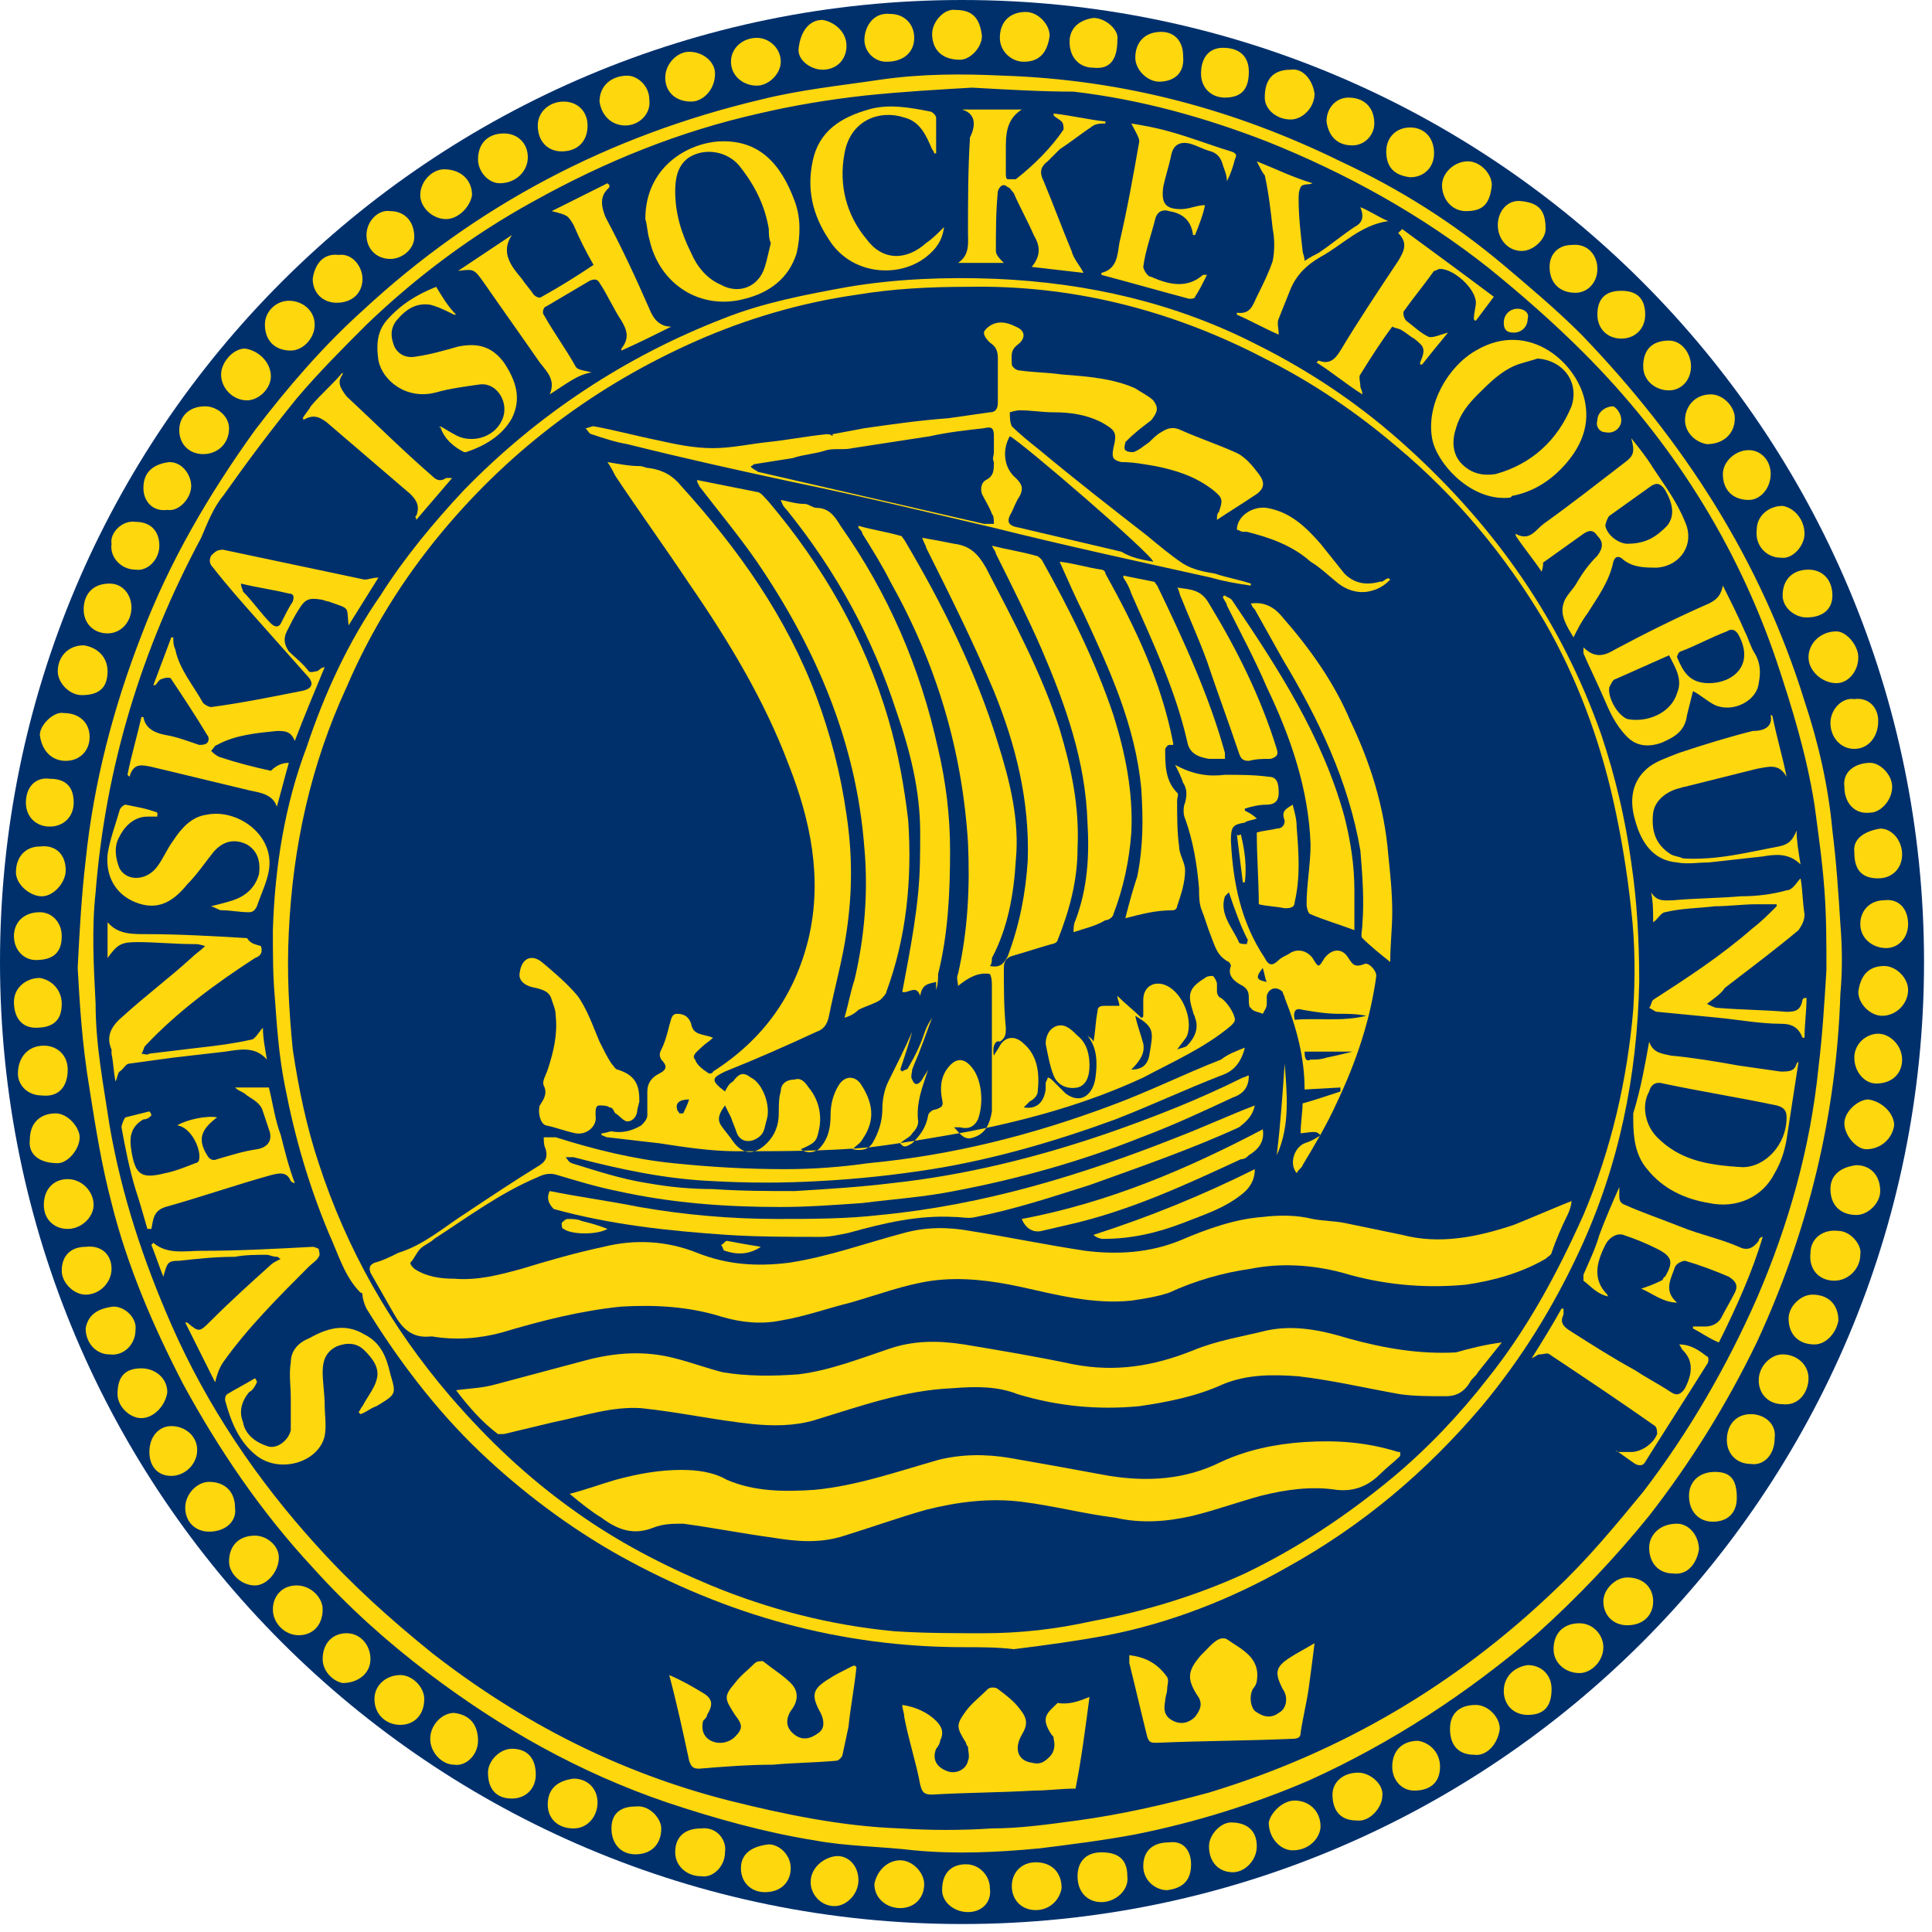
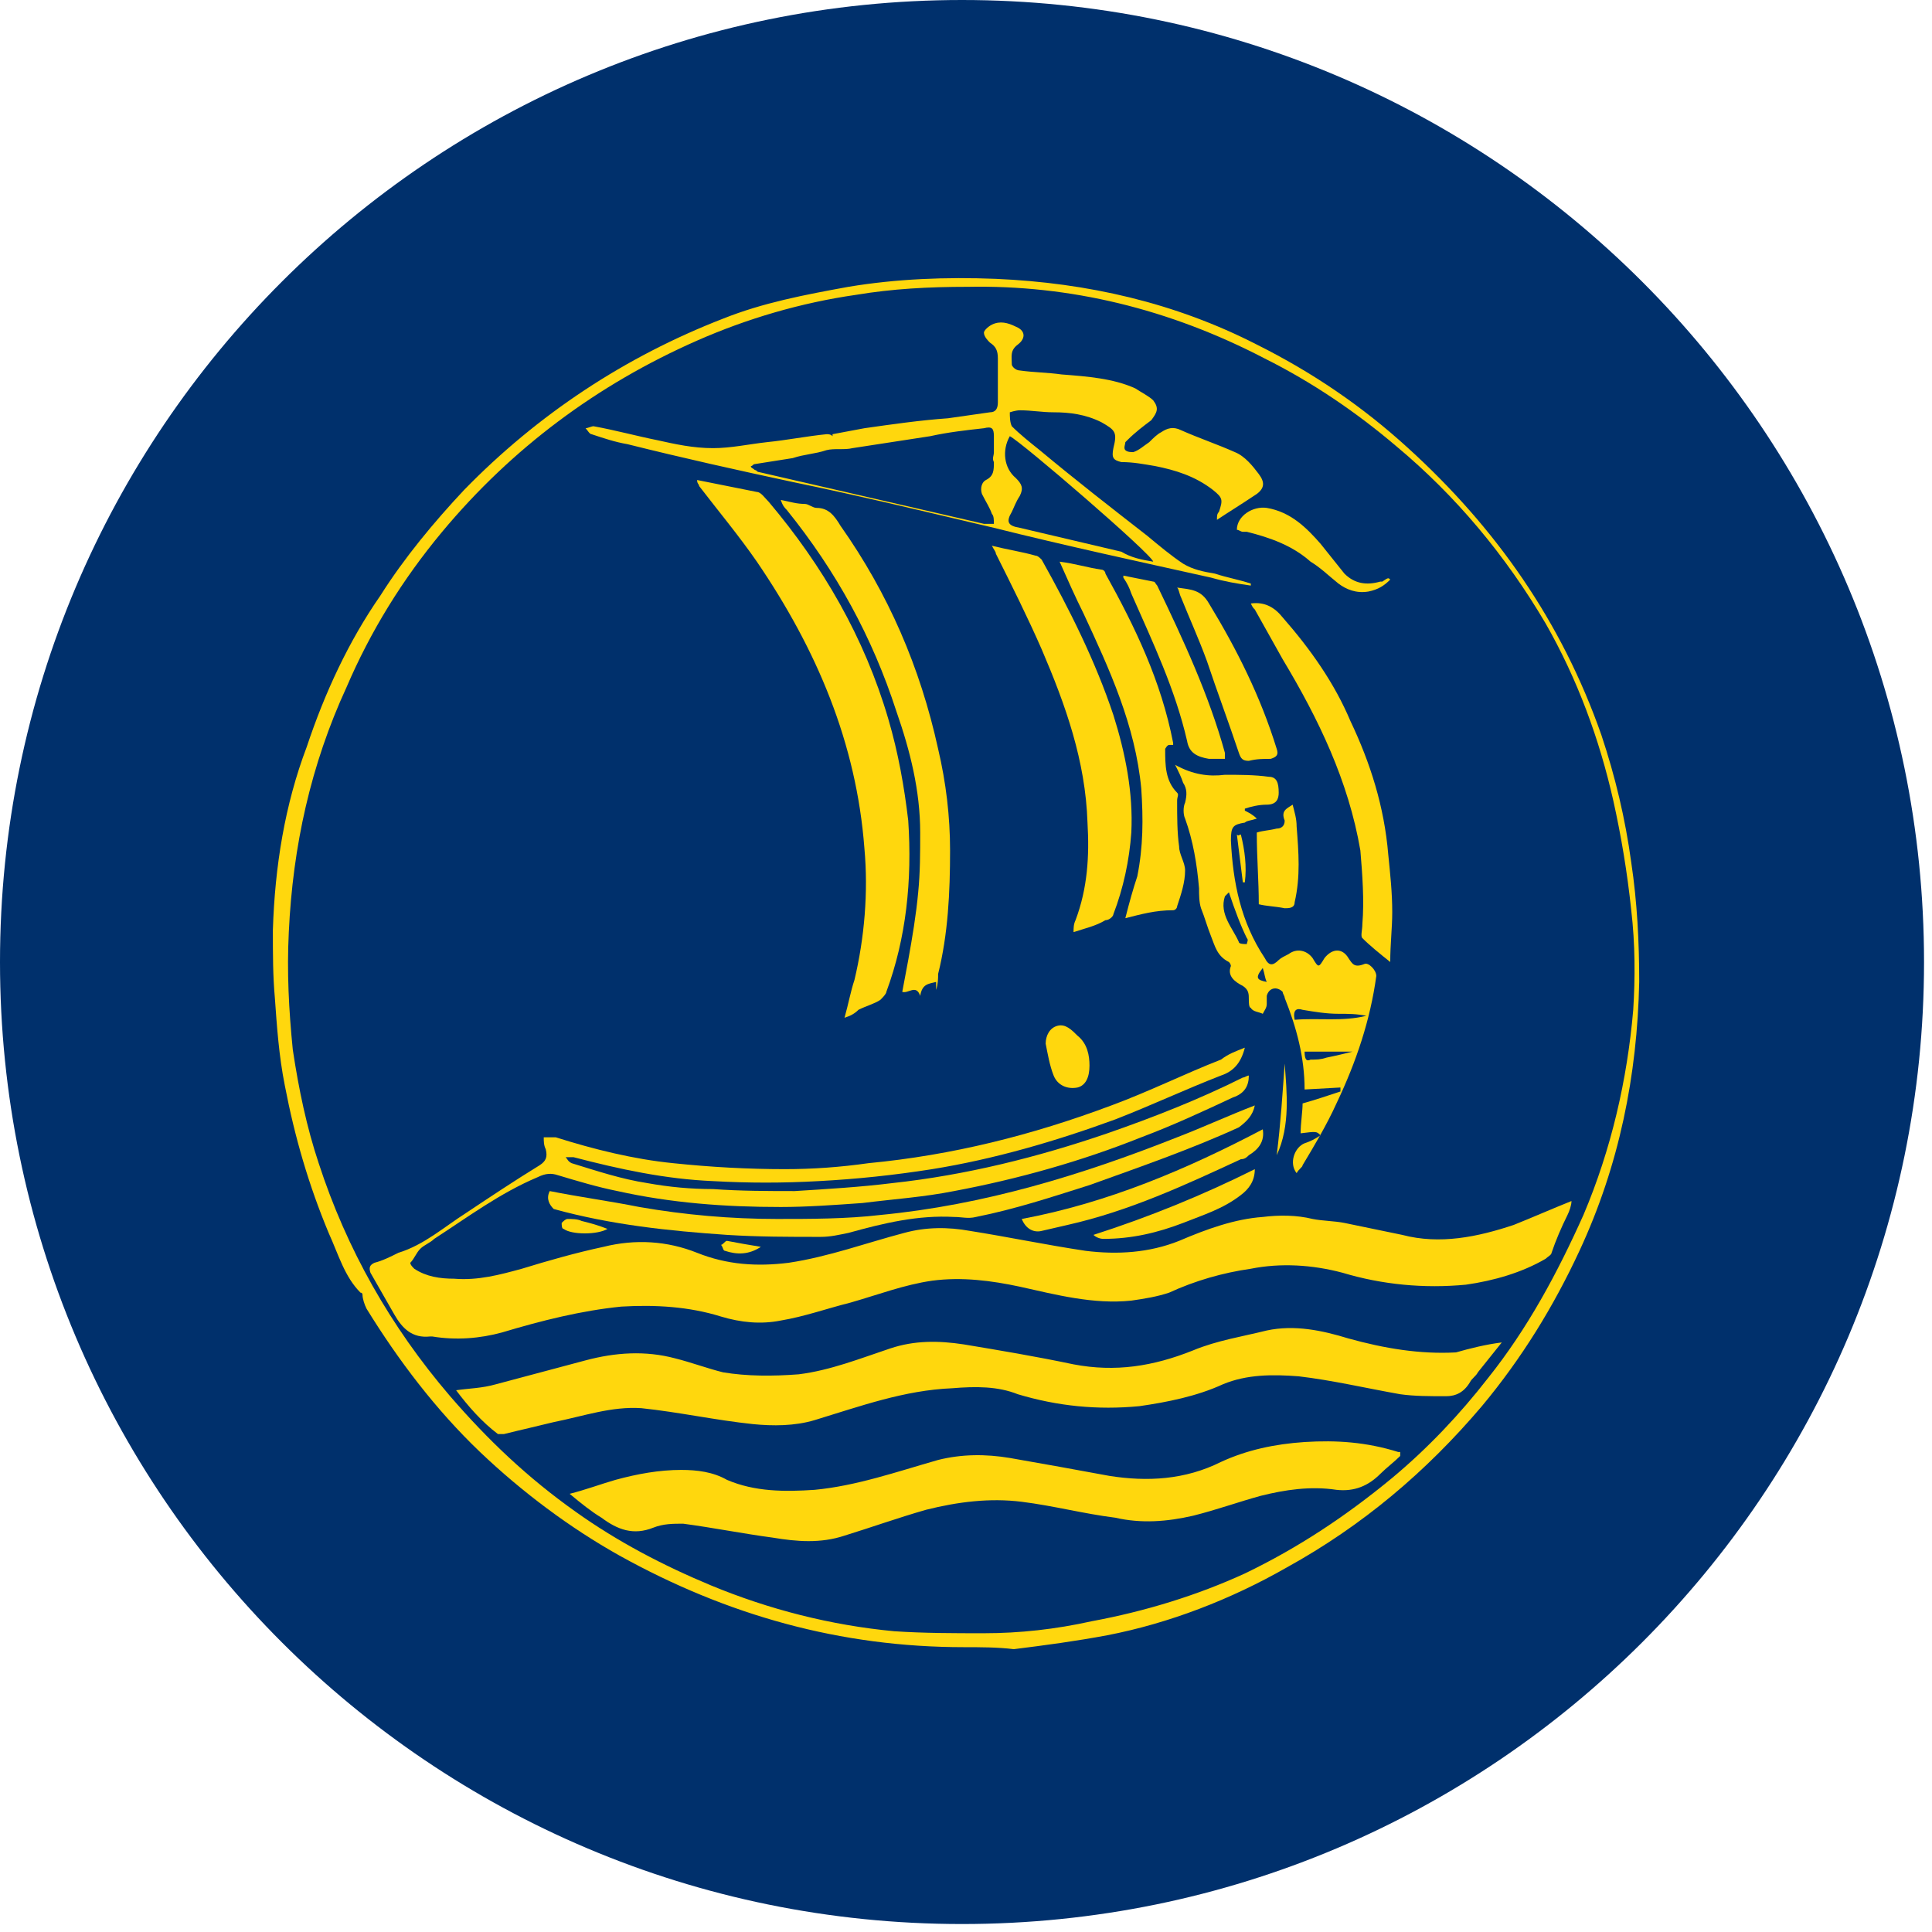
<svg xmlns="http://www.w3.org/2000/svg" width="97" height="97" viewBox="0 0 97 97" fill="none">
  <path d="M48.3 96.6C74.975 96.6 96.6 74.975 96.6 48.3C96.6 21.625 74.975 0 48.3 0C21.625 0 0 21.625 0 48.3C0 74.975 21.625 96.6 48.3 96.6Z" fill="#00306C" />
-   <path d="M3.9 48.6C4 46.6 4.1 44.9 4.3 43.2C4.7 39.3 5.7 35.5 7.1 31.9C8.5 28.2 10.5 24.8 12.8 21.6C14.4 19.5 16.2 17.4 18.2 15.6C23.9 10.3 30.6 6.8 38.2 5C40.2 4.5 42.2 4.3 44.2 4C46.3 3.7 48.3 3.7 50.4 3.8C56.4 4 62 5.5 67.3 8.1C70.3 9.5 73 11.2 75.6 13.4C76.9 14.5 78.2 15.6 79.4 16.8C84.5 22.1 88.4 28.1 90.6 35.2C91.3 37.3 91.8 39.5 92 41.7C92.2 43.3 92.3 44.8 92.4 46.4C92.5 47.6 92.5 48.8 92.4 49.9C92.2 56 90.8 61.8 88.2 67.4C86.7 70.5 84.9 73.4 82.8 76.1C81.1 78.2 79.2 80.2 77.2 82C73.7 85 69.9 87.5 65.7 89.4C62.9 90.6 60 91.5 57 92.1C55.4 92.4 53.8 92.6 52.2 92.8C50.1 93 48 93.1 45.9 92.9C44.2 92.7 42.5 92.7 40.9 92.4C38.4 92 35.9 91.3 33.5 90.5C29.1 89 25.2 86.8 21.5 84C19.4 82.4 17.5 80.7 15.7 78.7C13.1 75.9 11 72.8 9.2 69.5C7.7 66.6 6.4 63.6 5.6 60.4C5.1 58.5 4.8 56.6 4.5 54.7C4.1 52.3 4 50.3 3.9 48.6ZM48.8 4.4C47.1 4.5 45.3 4.6 43.4 4.8C41.6 5 39.8 5.3 38.1 5.7C34.1 6.6 30.4 8.1 26.8 10.1C23.7 11.8 20.9 13.9 18.4 16.3C17.2 17.5 16 18.7 14.9 20C13.6 21.6 12.4 23.2 11.2 24.9C10.7 25.5 10.4 26.3 10.1 27C7.1 32.6 5.3 38.5 4.8 44.8C4.6 46.6 4.7 48.5 4.8 50.4C4.8 52.5 5.2 54.5 5.5 56.5C6.1 60 7.2 63.3 8.6 66.5C10.4 70.6 12.9 74.3 15.9 77.6C17.7 79.6 19.6 81.3 21.7 83C26.2 86.5 31.1 89 36.6 90.4C39.4 91.1 42.3 91.7 45.2 91.8C46.7 91.9 48.3 91.9 49.8 91.8C51.2 91.8 52.6 91.6 54.1 91.4C56.3 91.1 58.5 90.6 60.7 90C67.3 88 73.1 84.6 78.1 79.8C79.7 78.3 81.1 76.6 82.5 74.9C84.8 71.9 86.7 68.6 88.2 65.2C89.8 61.5 90.9 57.6 91.3 53.6C91.5 52 91.6 50.3 91.7 48.7C91.7 47.4 91.7 46 91.6 44.7C91.5 43.3 91.3 41.9 91.1 40.4C90.7 37.9 90 35.6 89.2 33.2C87.2 27.3 83.9 22.1 79.5 17.7C78 16.2 76.4 14.8 74.8 13.5C71.4 10.8 67.6 8.7 63.6 7.1C60.5 5.9 57.3 5 53.9 4.6C52.3 4.6 50.6 4.5 48.8 4.4ZM94.6 48.5C95.2 48.5 95.8 49.1 95.8 49.7C95.8 50.4 95.2 51 94.5 51C93.9 51 93.3 50.4 93.3 49.8C93.4 49 93.8 48.5 94.6 48.5ZM28.8 89.3C29.5 89.3 30 89.8 30 90.5C30 91.2 29.5 91.8 28.8 91.8C28 91.8 27.5 91.3 27.5 90.6C27.5 89.8 28 89.4 28.8 89.3ZM31.4 6.3C30.7 6.3 30.2 5.8 30.1 5.1C30.1 4.3 30.7 3.8 31.5 3.8C32 3.8 32.6 4.3 32.6 5C32.7 5.7 32.1 6.3 31.4 6.3ZM93.4 63C93.4 63.7 92.8 64.3 92.1 64.3C91.3 64.3 90.8 63.7 90.9 62.9C90.9 62.2 91.5 61.7 92.3 61.8C92.9 61.8 93.5 62.5 93.4 63ZM48.6 96C47.9 96 47.3 95.5 47.3 94.9C47.3 94 47.8 93.6 48.5 93.6C49.2 93.6 49.7 94.2 49.7 94.8C49.8 95.5 49.3 96 48.6 96ZM84 79C83.3 79 82.8 78.5 82.8 77.7C82.8 77.1 83.3 76.5 84.2 76.5C84.8 76.5 85.3 77.1 85.3 77.8C85.2 78.4 84.8 79.1 84 79ZM91.1 67.5C90.3 67.5 89.8 67 89.8 66.2C89.8 65.6 90.4 65 91 65C91.8 65 92.3 65.5 92.3 66.3C92.2 66.9 91.7 67.5 91.1 67.5ZM26.9 89.1C26.9 89.8 26.4 90.3 25.7 90.3C24.9 90.3 24.5 89.8 24.5 89C24.5 88.4 25.1 87.8 25.7 87.8C26.5 87.8 26.9 88.3 26.9 89.1ZM14.5 15.1C15.2 15.1 15.8 15.6 15.8 16.3C15.8 17 15.2 17.6 14.6 17.6C13.8 17.6 13.3 17.1 13.3 16.3C13.3 15.6 13.9 15.1 14.5 15.1ZM27 6.3C27 5.6 27.6 5.1 28.3 5.1C29 5.1 29.5 5.6 29.5 6.3C29.5 7.1 29 7.6 28.2 7.6C27.5 7.6 27 7.1 27 6.3ZM42.5 2.3C42.5 3 42 3.5 41.3 3.5C40.7 3.5 40 3 40.1 2.4C40.2 1.6 40.6 1 41.3 1C41.9 1.1 42.5 1.6 42.5 2.3ZM43.1 94.4C43.1 95.1 42.5 95.7 41.9 95.7C41.2 95.7 40.7 95.1 40.7 94.5C40.7 93.8 41.3 93.3 41.9 93.2C42.5 93.1 43.1 93.6 43.1 94.4ZM38 4.3C37.3 4.3 36.7 3.8 36.7 3.1C36.7 2.4 37.3 1.9 38 1.9C38.6 1.9 39.2 2.4 39.2 3.1C39.2 3.7 38.6 4.3 38 4.3ZM92.6 56.4C92.6 55.8 93.3 55.2 93.8 55.2C94.5 55.3 95.1 55.9 95.1 56.5C95 57.2 94.4 57.7 93.7 57.7C93.2 57.7 92.6 57 92.6 56.4ZM34.7 5.1C33.9 5.1 33.4 4.6 33.4 3.9C33.4 3.2 34 2.6 34.6 2.6C35.3 2.6 35.9 3.1 35.9 3.7C35.9 4.5 35.3 5.1 34.7 5.1ZM31.9 90.7C32.6 90.6 33.2 91.3 33.2 91.8C33.2 92.6 32.7 93.1 31.9 93.1C31.2 93.1 30.7 92.6 30.7 91.8C30.7 91.1 31.1 90.7 31.9 90.7ZM46.8 1.7C46.8 1.1 47.4 0.4 48 0.5C48.9 0.5 49.2 1 49.3 1.8C49.3 2.4 48.7 3 48.2 3C47.3 3 46.8 2.5 46.8 1.7ZM93.1 53.1C93.1 52.4 93.7 51.9 94.3 51.9C94.9 51.9 95.5 52.5 95.5 53.2C95.5 53.9 95 54.4 94.2 54.4C93.6 54.4 93.1 53.8 93.1 53.1ZM22.4 11C21.7 11 21.1 10.4 21.1 9.8C21.1 9.1 21.7 8.5 22.3 8.5C23.1 8.5 23.7 9 23.7 9.8C23.6 10.4 23 11 22.4 11ZM5.6 63.7C5.6 64.4 5 65 4.3 65C3.7 65 3.1 64.4 3.1 63.8C3.1 63 3.6 62.6 4.3 62.6C5.1 62.5 5.6 63 5.6 63.7ZM5.4 33.7C5.4 34.6 4.9 34.9 4.1 34.9C3.5 34.9 2.9 34.3 2.9 33.7C2.9 33 3.4 32.4 4.2 32.4C4.9 32.5 5.4 33 5.4 33.7ZM10.5 76.9C9.8 76.9 9.3 76.4 9.3 75.7C9.3 75 9.9 74.4 10.5 74.4C11.3 74.4 11.8 74.9 11.8 75.7C11.9 76.4 11.3 76.9 10.5 76.9ZM35.2 91.8C36 91.7 36.5 92.4 36.4 93C36.4 93.7 35.8 94.3 35.2 94.2C34.5 94.2 33.9 93.7 33.9 93C33.9 92.2 34.4 91.8 35.2 91.8ZM55.3 93C56.3 93 56.6 93.5 56.6 94.2C56.7 94.9 56 95.5 55.3 95.5C54.6 95.5 54.1 95 54.1 94.2C54.1 93.5 54.5 93 55.3 93ZM52 95.9C51.3 95.9 50.8 95.4 50.8 94.7C50.8 94 51.3 93.5 52 93.5C52.8 93.5 53.3 94 53.3 94.8C53.2 95.4 52.7 95.9 52 95.9ZM93.2 58.5C93.9 58.5 94.4 59 94.4 59.8C94.4 60.4 93.8 61 93.2 61C92.4 61 91.9 60.5 91.9 59.7C91.9 59 92.4 58.6 93.2 58.5ZM16.2 83.3C16.2 82.5 16.7 82 17.4 82C18.1 82 18.6 82.6 18.6 83.3C18.6 84 18 84.5 17.2 84.5C16.7 84.4 16.2 83.9 16.2 83.3ZM65 90.4C65.7 90.4 66.3 90.9 66.3 91.7C66.3 92.2 65.8 92.9 64.9 92.9C64.3 92.9 63.7 92.3 63.7 91.5C63.8 91 64.4 90.4 65 90.4ZM24 87.4C24 88.1 23.4 88.7 22.8 88.6C22.2 88.6 21.6 88 21.6 87.3C21.6 86.6 22.2 86 22.8 86C23.6 86.1 24 86.6 24 87.4ZM11.5 78.4C11.5 77.6 12 77.1 12.8 77.1C13.4 77.1 14 77.6 14 78.2C14 78.9 13.4 79.6 12.8 79.6C12.1 79.6 11.5 79 11.5 78.4ZM38.4 95C37.7 95 37.2 94.5 37.2 93.8C37.2 93.1 37.7 92.7 38.6 92.6C39.1 92.6 39.7 93.1 39.7 93.8C39.7 94.4 39.3 95 38.4 95ZM95.8 46.4C95.8 47.1 95.3 47.6 94.7 47.6C94 47.6 93.4 47.1 93.4 46.4C93.4 45.7 93.9 45.2 94.6 45.2C95.3 45.1 95.8 45.6 95.8 46.4ZM3.3 43.7C3.3 44.3 2.7 45 2.1 45C1.5 45 0.8 44.4 0.8 43.8C0.8 43 1.3 42.5 2 42.5C2.8 42.4 3.3 42.9 3.3 43.7ZM16.2 80.8C16.2 81.6 15.7 82.1 15 82.1C14.3 82.1 13.7 81.5 13.7 80.8C13.7 80.2 14.1 79.6 14.9 79.6C15.6 79.6 16.2 80.2 16.2 80.8ZM19.6 13C18.9 13 18.4 12.5 18.4 11.8C18.4 11.1 19 10.5 19.6 10.6C20.3 10.6 20.8 11.1 20.8 11.9C20.8 12.5 20.2 13 19.6 13ZM89.5 70.5C88.8 70.5 88.3 70 88.3 69.3C88.3 68.6 88.9 68 89.5 68C90.2 68 90.8 68.5 90.8 69.2C90.8 69.9 90.3 70.6 89.5 70.5ZM25.3 6.7C26 6.7 26.5 7.2 26.5 7.9C26.5 8.6 25.9 9.2 25.1 9.2C24.5 9.2 24 8.6 24 8C24 7.2 24.5 6.7 25.3 6.7ZM90.6 26.8C90.6 27.4 90 28.1 89.4 28C88.7 28 88.1 27.4 88.2 26.6C88.2 25.9 88.8 25.4 89.5 25.4C90.1 25.5 90.6 26.1 90.6 26.8ZM94.3 36.2C94.3 37 93.8 37.6 93.1 37.6C92.4 37.6 91.9 37 91.9 36.3C91.9 35.6 92.5 35 93.1 35.1C93.8 35 94.3 35.5 94.3 36.2ZM80.5 82.7C80.5 83.4 79.9 84 79.3 84C78.6 84 78 83.5 78 82.8C78 82 78.5 81.5 79.3 81.5C80 81.5 80.5 82.1 80.5 82.7ZM87.9 73.5C87.2 73.5 86.7 73 86.7 72.3C86.7 71.5 87.2 71 87.9 71C88.6 71 89.2 71.5 89.1 72.2C89.1 73.1 88.5 73.6 87.9 73.5ZM93.3 33C93.3 33.7 92.8 34.3 92.2 34.3C91.5 34.3 90.8 33.7 90.8 33C90.8 32.3 91.4 31.7 92.2 31.7C92.7 31.7 93.3 32.4 93.3 33ZM76.7 86.1C76 86.1 75.5 85.6 75.5 84.9C75.5 84.2 76 83.7 76.7 83.6C77.4 83.6 77.9 84.1 77.9 84.8C77.9 85.7 77.5 86.1 76.7 86.1ZM92.6 39.5C92.5 38.7 93.2 38.3 93.9 38.3C94.4 38.3 95 38.9 95 39.5C95 40.2 94.4 40.8 93.9 40.8C93.1 40.9 92.6 40.3 92.6 39.5ZM7.5 72.9C7.5 72.1 8 71.6 8.6 71.6C9.3 71.6 9.9 72.1 9.9 72.8C9.9 73.5 9.3 74.1 8.6 74.1C7.9 74.1 7.5 73.6 7.5 72.9ZM1.5 57.2C1.5 56.4 2 55.9 2.8 55.9C3.4 55.9 4 56.6 4 57.1C4 57.7 3.4 58.4 2.9 58.4C1.9 58.4 1.4 57.9 1.5 57.2ZM63.1 92.7C63.1 93.4 62.5 94 61.9 94C61.2 94 60.7 93.5 60.7 92.7C60.7 92.1 61.3 91.5 61.8 91.5C62.6 91.5 63.1 91.9 63.1 92.7ZM88.9 23.8C88.9 24.5 88.4 25.1 87.8 25.1C87 25.1 86.5 24.6 86.5 23.8C86.5 23.2 87.1 22.6 87.8 22.6C88.4 22.6 88.9 23.1 88.9 23.8ZM87.2 75.2C87.2 76 86.7 76.4 86 76.4C85.3 76.4 84.8 75.9 84.8 75.1C84.8 74.4 85.3 73.9 86.1 73.9C86.9 73.9 87.2 74.3 87.2 75.2ZM13.6 18.9C13.6 19.5 13 20.1 12.4 20.1C11.7 20.1 11.1 19.5 11.1 18.8C11.1 18.2 11.7 17.5 12.3 17.5C13 17.6 13.6 18.2 13.6 18.9ZM68.2 89C68.8 89 69.5 89.6 69.4 90.2C69.4 90.7 68.8 91.5 68.1 91.4C67.3 91.4 66.9 90.9 66.9 90.1C66.9 89.5 67.4 89 68.2 89ZM5.4 31.8C4.7 31.8 4.2 31.3 4.2 30.6C4.2 29.9 4.6 29.3 5.5 29.3C6.2 29.3 6.6 29.9 6.6 30.5C6.6 31.2 6.1 31.8 5.4 31.8ZM76.4 10.1C77.3 10.2 77.6 10.6 77.6 11.5C77.6 12 77 12.6 76.4 12.6C75.7 12.6 75.2 12 75.2 11.3C75.2 10.6 75.7 10 76.4 10.1ZM93.1 42.8C93 42 93.8 41.7 94.4 41.6C95 41.6 95.5 42.2 95.5 42.9C95.5 43.6 95 44.1 94.3 44.1C93.5 44.1 93.1 43.7 93.1 42.8ZM81.7 81.6C81 81.6 80.5 81.1 80.5 80.4C80.5 79.8 81.1 79.2 81.7 79.2C82.5 79.2 83 79.7 83 80.4C83 81.1 82.5 81.6 81.7 81.6ZM50.2 1.9C50.2 1.1 50.7 0.6 51.5 0.6C52.1 0.6 52.7 1.2 52.7 1.8C52.6 2.5 52.3 3.1 51.4 3.1C50.8 3.1 50.2 2.6 50.2 1.9ZM6.8 26.2C7.6 26.2 8 26.7 8 27.4C8 28.1 7.4 28.7 6.8 28.6C6.1 28.6 5.5 28 5.6 27.3C5.5 26.8 6.1 26.1 6.8 26.2ZM45.2 93.4C45.8 93.4 46.4 94 46.4 94.6C46.4 95.3 45.9 95.8 45.2 95.8C44.5 95.8 43.9 95.3 43.9 94.6C44 94 44.5 93.4 45.2 93.4ZM20.1 86.6C19.4 86.6 18.8 86.1 18.8 85.3C18.8 84.6 19.4 84.1 20.1 84.1C20.7 84.1 21.3 84.7 21.3 85.3C21.3 86.1 20.8 86.6 20.1 86.6ZM59.8 93.6C59.8 94.4 59.4 94.8 58.6 94.9C58 94.9 57.4 94.4 57.4 93.7C57.4 92.9 57.9 92.5 58.7 92.5C59.4 92.4 59.8 92.9 59.8 93.6ZM7.2 24.5C7.2 23.7 7.7 23.3 8.5 23.2C9.2 23.2 9.6 23.9 9.6 24.4C9.6 25 9 25.7 8.4 25.6C7.7 25.7 7.2 25.2 7.2 24.5ZM3.1 50.4C3.1 51.2 2.7 51.6 1.8 51.6C1.1 51.6 0.7 51.1 0.7 50.3C0.7 49.6 1.3 49.1 2 49.1C2.6 49.2 3.1 49.7 3.1 50.4ZM44.7 0.7C45.4 0.7 45.9 1.2 45.9 1.9C45.9 2.6 45.4 3.1 44.5 3.1C43.9 3.1 43.4 2.6 43.4 2C43.4 1.4 43.8 0.6 44.7 0.7ZM3.4 61.7C2.7 61.7 2.2 61.2 2.2 60.5C2.2 59.7 2.7 59.2 3.4 59.2C4.1 59.2 4.7 59.8 4.7 60.5C4.7 61.1 4.1 61.7 3.4 61.7ZM2.1 55C1.4 55 0.9 54.5 0.9 53.9C0.9 53.1 1.4 52.5 2.2 52.5C2.9 52.5 3.4 53 3.4 53.7C3.4 54.5 3 55.1 2.1 55ZM9 21.6C9 20.9 9.5 20.4 10.3 20.4C10.9 20.4 11.5 20.9 11.5 21.5C11.5 22.3 10.9 22.8 10.2 22.8C9.5 22.8 9 22.3 9 21.6ZM3.7 40.3C3.7 41 3.2 41.5 2.5 41.5C1.8 41.5 1.3 41 1.3 40.3C1.3 39.5 1.8 39 2.5 39.1C3.3 39.1 3.7 39.5 3.7 40.3ZM1.8 48.2C1.2 48.2 0.7 47.7 0.7 47C0.7 46.3 1.2 45.8 2 45.8C2.6 45.8 3.1 46.3 3.1 47C3.1 47.8 2.7 48.2 1.8 48.2ZM3.2 35.8C4 35.8 4.5 36.3 4.5 37C4.5 37.7 4 38.2 3.3 38.2C2.6 38.2 2.1 37.7 2 36.9C2 36.4 2.7 35.7 3.2 35.8ZM17 12.8C17.7 12.7 18.2 13.4 18.2 14C18.2 14.7 17.7 15.2 16.9 15.2C16.2 15.2 15.7 14.7 15.7 14C15.8 13.3 16.2 12.7 17 12.8ZM59.4 2.8C59.5 3.8 58.8 4.1 58.2 4.1C57.6 4.1 57 3.5 57 2.9C57 2.1 57.5 1.6 58.3 1.6C59 1.6 59.4 2.1 59.4 2.8ZM69.6 7.6C69.6 6.9 70.1 6.4 70.8 6.4C71.5 6.4 72 6.9 72 7.7C72 8.4 71.5 8.9 70.8 8.9C70 8.8 69.6 8.4 69.6 7.6ZM73.6 10.6C72.9 10.6 72.4 10 72.4 9.3C72.4 8.7 73 8.1 73.7 8.1C74.3 8.1 74.9 8.7 74.9 9.3C74.8 10.2 74.5 10.6 73.6 10.6ZM64.8 3.5C65.4 3.4 65.9 4 66 4.7C66 5.4 65.4 6 64.8 6C64.1 6 63.5 5.5 63.5 4.9C63.5 4 63.9 3.5 64.8 3.5ZM67.9 7.3C67.1 7.3 66.7 6.8 66.6 6.1C66.6 5.4 67.1 4.9 67.7 4.9C68.5 4.9 69 5.4 69 6.2C69 6.8 68.5 7.3 67.9 7.3ZM5.7 65.6C6.3 65.6 6.9 66.2 6.8 66.8C6.8 67.5 6.2 68.1 5.5 68C4.8 68 4.3 67.4 4.3 66.7C4.4 66.1 4.8 65.7 5.7 65.6ZM90.7 31C90.1 31 89.5 30.5 89.5 29.9C89.5 29.1 90 28.6 90.8 28.6C91.5 28.6 92 29.1 92 29.9C92 30.6 91.5 31 90.7 31ZM72.3 88.7C72.3 89.5 71.8 89.9 71 89.9C70.4 89.9 69.9 89.4 69.9 88.7C69.9 87.9 70.4 87.4 71.2 87.4C71.8 87.5 72.3 88 72.3 88.7ZM82.6 15.8C82.6 16.5 82.1 17 81.4 17C80.7 17 80.2 16.5 80.2 15.8C80.2 15 80.6 14.6 81.4 14.6C82.2 14.6 82.6 15 82.6 15.8ZM54.9 3.4C54.2 3.4 53.7 2.9 53.7 2.1C53.7 1.4 54.2 1 54.9 0.9C55.5 0.9 56.2 1.5 56.1 2C56.1 2.9 55.8 3.5 54.9 3.4ZM61.5 4.9C60.8 4.9 60.3 4.4 60.3 3.7C60.3 2.9 60.7 2.4 61.4 2.4C62.2 2.4 62.7 2.8 62.7 3.6C62.7 4.4 62.4 4.9 61.5 4.9ZM84.6 21.1C84.6 20.4 85.1 19.8 85.9 19.8C86.5 19.8 87.1 20.4 87.1 21C87.1 21.8 86.5 22.3 85.7 22.3C85.1 22.2 84.6 21.7 84.6 21.1ZM7.1 71.2C6.5 71.2 5.9 70.6 5.9 70C5.9 69.2 6.2 68.7 7.1 68.7C7.8 68.7 8.4 69.2 8.4 69.9C8.3 70.6 7.7 71.2 7.1 71.2ZM84.9 18.4C84.9 19.1 84.4 19.6 83.8 19.6C83.1 19.6 82.5 19.1 82.5 18.4C82.5 17.6 82.9 17.1 83.8 17.1C84.4 17.1 84.9 17.7 84.9 18.4ZM80.2 13.5C80.2 14.2 79.7 14.7 79.1 14.7C78.3 14.7 77.8 14.2 77.8 13.4C77.8 12.7 78.3 12.3 78.9 12.3C79.7 12.2 80.2 12.8 80.2 13.5ZM74 88.1C73.3 88.1 72.8 87.7 72.8 86.8C72.8 86.1 73.2 85.6 74.1 85.6C74.7 85.6 75.3 86.2 75.3 86.8C75.2 87.6 74.6 88.2 74 88.1Z" fill="#FFD70D" />
  <path d="M48.4 82.7C42.2 82.7 36.5 81.1 31.1 78.1C28.6 76.7 26.2 74.9 24.1 72.9C21.9 70.8 20 68.3 18.4 65.7C18.3 65.5 18.2 65.2 18.2 65C18.2 65 18.2 64.9 18.1 64.9C17.3 64.1 17 63 16.5 61.9C15.5 59.5 14.8 57.1 14.3 54.5C14 53 13.9 51.5 13.8 50.1C13.7 49 13.7 47.9 13.7 46.7C13.8 43.5 14.3 40.4 15.4 37.5C16.3 34.8 17.5 32.2 19.1 29.9C20.3 28 21.8 26.2 23.3 24.6C27 20.8 31.4 17.9 36.3 16C38.3 15.2 40.4 14.8 42.6 14.4C45 14 47.5 13.9 50 14C54.6 14.2 59 15.2 63.1 17.3C65.9 18.7 68.4 20.4 70.7 22.5C75.1 26.5 78.4 31.2 80.4 36.9C81.1 39 81.6 41.1 81.9 43.3C82.2 45.3 82.3 47.3 82.3 49.3C82.2 54 81.3 58.5 79.3 62.8C78 65.6 76.4 68.2 74.4 70.6C71.6 73.9 68.4 76.6 64.6 78.7C61.8 80.3 58.7 81.5 55.6 82.1C54 82.4 52.5 82.6 50.9 82.8C50.1 82.7 49.2 82.7 48.4 82.7ZM48.6 14.4C46.6 14.4 44.8 14.5 43 14.8C40.2 15.2 37.5 16 35 17.1C30 19.3 25.7 22.5 22.2 26.7C20.2 29.1 18.6 31.7 17.4 34.5C15.6 38.4 14.7 42.5 14.5 46.8C14.4 48.8 14.5 50.7 14.7 52.7C15 54.7 15.4 56.6 16 58.4C17.4 62.7 19.6 66.6 22.6 70.1C24.5 72.3 26.5 74.2 28.9 75.9C31 77.4 33.3 78.6 35.7 79.6C38.6 80.8 41.7 81.6 44.9 81.9C46.4 82 47.9 82 49.4 82C51.2 82 53 81.8 54.8 81.4C57.5 80.9 60.1 80.1 62.5 79C65.2 77.7 67.6 76.1 69.9 74.2C71.7 72.7 73.3 71 74.7 69.2C76.7 66.7 78.2 63.9 79.5 61C80.9 57.7 81.7 54.2 82 50.7C82.1 49.1 82.1 47.4 81.9 45.7C81.7 43.8 81.4 42 81 40.2C80.3 37.1 79.2 34.1 77.6 31.3C75.6 27.9 73.1 24.9 70.1 22.4C68.1 20.7 65.9 19.2 63.5 18C58.7 15.5 53.7 14.3 48.6 14.4Z" fill="#FFD70D" />
-   <path d="M14.5 38.3C14.3 39 14.1 39.8 13.9 40.5C13.7 39.9 13.1 39.8 12.6 39.7C10.9 39.3 9.3 38.9 7.6 38.5C7.1 38.4 6.7 38.3 6.5 39L6.4 38.9C6.6 37.9 6.9 36.9 7.1 36H7.2C7.3 36.6 7.8 36.8 8.3 36.9C8.9 37 9.4 37.2 10 37.4C10.1 37.4 10.3 37.4 10.4 37.3C10.5 37.2 10.5 37 10.4 36.9C9.8 35.9 9.2 35 8.6 34.1C8.6 34 8.3 34 8.1 34.1C8 34.1 7.9 34.3 7.8 34.4H7.7L8.6 32H8.7C8.7 32.2 8.7 32.4 8.8 32.6C9 33.6 9.7 34.4 10.2 35.3C10.3 35.4 10.5 35.5 10.6 35.5C12.1 35.3 13.6 35 15.1 34.7C15.7 34.6 15.8 34.3 15.4 33.9L13 31.2C12.2 30.3 11.4 29.4 10.7 28.5C10.5 28.3 10.5 28.1 10.6 27.9C10.8 27.7 10.9 27.6 11.2 27.6C13.6 28.1 15.9 28.6 18.3 29.1C18.5 29.1 18.7 29 19 29L17.5 31.4C17.4 30.4 17.6 30.6 16.5 30.2C16.4 30.2 16.2 30.1 16.1 30.1C15.5 30 15.3 30.1 15 30.6C14.8 30.9 14.6 31.3 14.4 31.7C14.2 32.1 14.3 32.4 14.5 32.7C14.8 33 15.2 33.3 15.5 33.7C15.6 33.8 15.8 33.7 15.9 33.7C16 33.7 16.1 33.5 16.3 33.5C15.8 34.7 15.3 35.9 14.8 37.2C14.6 36.7 14.3 36.7 13.9 36.7C12.9 36.8 11.8 36.9 10.9 37.4C10.8 37.4 10.7 37.6 10.6 37.7C10.7 37.8 10.8 37.9 11 38C11.9 38.3 12.7 38.5 13.6 38.7C13.9 38.4 14.2 38.3 14.5 38.3ZM12.1 29.3C12.1 29.5 12.2 29.6 12.2 29.7C12.7 30.2 13.1 30.8 13.6 31.3C13.8 31.5 14 31.5 14.1 31.3C14.3 30.9 14.5 30.5 14.7 30.2C14.8 29.9 14.7 29.8 14.5 29.8C13.7 29.6 12.9 29.5 12.1 29.3ZM43 83.7C42.9 84.7 42.7 85.7 42.6 86.7C42.5 87.2 42.4 87.6 42.3 88.1C42.3 88.2 42.1 88.4 42 88.4C40.9 88.5 39.9 88.5 38.8 88.6C37.6 88.6 36.3 88.7 35.1 88.8C34.8 88.8 34.7 88.7 34.6 88.4C34.3 87 34 85.6 33.6 84.1C34.3 84.4 34.8 84.7 35.3 85C35.8 85.3 35.8 85.6 35.5 86.1C35.5 86.2 35.4 86.3 35.3 86.4C35.2 86.8 35.3 87.2 35.7 87.4C36.1 87.6 36.6 87.5 36.9 87.2C37.3 86.8 37.3 86.6 36.9 86.1C36.4 85.3 36.3 85.2 36.9 84.5C37.2 84.1 37.5 83.9 37.9 83.5C38 83.4 38.2 83.4 38.3 83.4C38.8 83.8 39.3 84.1 39.7 84.5C40.1 84.9 40.1 85.4 39.7 85.9C39.4 86.4 39.5 86.8 39.9 87.1C40.3 87.4 40.7 87.3 41.1 87C41.4 86.8 41.4 86.4 41.2 86C40.7 85.1 40.8 84.8 41.6 84.3C41.9 84.1 42.3 83.9 42.7 83.7C42.9 83.6 42.9 83.6 43 83.7ZM54.7 85.2C54.5 86.7 54.3 88.3 54 89.8C53.3 89.8 52.6 89.9 51.9 89.9C50.2 90 48.5 90 46.8 90.1C46.4 90.1 46.3 90 46.2 89.6C46 88.5 45.6 87.3 45.4 86.2C45.4 86 45.3 85.8 45.3 85.6C46 85.7 46.6 86 47 86.4C47.3 86.7 47.4 87 47.2 87.4C47.2 87.5 47.1 87.7 47 87.8C46.8 88.3 47 88.7 47.5 88.9C47.9 89.1 48.5 88.9 48.6 88.4C48.7 88.2 48.6 87.9 48.6 87.7C48.6 87.7 48.5 87.6 48.5 87.5C48 86.7 48 86.6 48.5 85.9C48.8 85.5 49.2 85.2 49.6 84.8C49.7 84.7 50 84.7 50.1 84.8C50.5 85.1 50.9 85.4 51.2 85.8C51.6 86.3 51.6 86.6 51.3 87.1C50.9 87.8 51.1 88.4 51.8 88.5C52.2 88.6 52.4 88.5 52.7 88.2C52.9 88 53 87.7 52.9 87.3C52.9 87.2 52.9 87.2 52.8 87.1C52.2 86.2 52.6 86 53.1 85.5C53.7 85.6 54.2 85.4 54.7 85.2ZM66 82.5C65.9 83.3 65.8 84.1 65.7 84.8C65.6 85.5 65.4 86.3 65.3 87C65.3 87.2 65.2 87.3 64.9 87.3C62.6 87.4 60.4 87.4 58.1 87.5C57.8 87.5 57.7 87.5 57.6 87.2C57.3 86 57 84.7 56.7 83.5V83.1C57.5 83.2 58.1 83.5 58.6 84.2C58.7 84.4 58.6 84.6 58.6 84.8C58.6 85 58.5 85.2 58.5 85.4C58.4 85.9 58.5 86.2 58.9 86.4C59.3 86.6 59.7 86.5 60 86.2C60.3 85.8 60.4 85.5 60.1 85.1C59.6 84.3 59.6 83.9 60.3 83.1L60.5 82.9C60.8 82.6 61.2 82.1 61.6 82.3C62.3 82.8 63.3 83.2 63.1 84.4C63.1 84.5 63 84.7 62.9 84.8C62.7 85.2 62.8 85.7 63 85.9C63.4 86.2 63.8 86.3 64.2 86C64.6 85.8 64.7 85.2 64.4 84.8C64 84 64 83.7 64.8 83.2C65.1 83 65.5 82.8 66 82.5ZM27.6 19.8C27.9 19.1 27.5 18.7 27.1 18.2C26.2 16.9 25.2 15.5 24.3 14.2C23.8 13.5 23.8 13.5 23 13.6L25.7 11.8C25.1 12.7 25.7 13.4 26.2 14C26.4 14.3 26.6 14.5 26.8 14.8C26.9 14.9 27.1 15 27.2 14.9C28.1 14.4 28.9 13.9 29.8 13.3C29.4 12.6 29.1 12 28.8 11.3C28.5 10.8 28.5 10.8 27.7 10.6L30.5 9.2L30.6 9.3C30.6 9.4 30.6 9.4 30.5 9.5C30.1 9.9 30.2 10.4 30.4 10.9C31.2 12.4 31.9 13.9 32.6 15.5C32.8 16 33.1 16.4 33.7 16.4C32.9 16.8 32.1 17.2 31.2 17.6V17.5C31.6 17 31.5 16.6 31.2 16.1C30.8 15.5 30.5 14.8 30.1 14.2C30 14 29.8 14 29.6 14.1L27.4 15.4C27.3 15.4 27.2 15.7 27.3 15.8C27.8 16.7 28.4 17.5 28.9 18.4C29 18.6 29.4 18.6 29.7 18.7C29 18.8 28.4 19.3 27.6 19.8ZM82.8 52.3C83 52.9 83.5 52.9 83.9 53C85 53.1 86.2 53.3 87.3 53.5L89.4 53.8C89.8 53.8 90.1 53.8 90.2 53.4L90.3 53.3L89.7 57.2C89.6 57.8 89.4 58.4 89.1 58.9C88.5 60.1 87.2 60.7 85.8 60.4C84.6 60.2 83.5 59.7 82.7 58.7C82.1 58 82 57.1 82 56.2V55.9C82.4 54.6 82.6 53.4 82.8 52.3ZM87.5 58.6C88.6 58.6 89.7 57.5 89.7 56.1C89.7 55.8 89.6 55.6 89.2 55.5C87.3 55.1 85.4 54.8 83.5 54.4C83.2 54.3 82.9 54.4 82.8 54.8C82.4 55.5 82.6 56.5 83.2 57.1C84.3 58.2 85.6 58.5 87.5 58.6ZM32.4 11C32.4 8.4 34.5 7.2 36.1 7.1C38.1 7 39.2 8.2 39.9 10.1C40.2 10.9 40.2 11.8 40 12.7C39.6 14 38.6 14.7 37.4 15C35.2 15.6 33.1 14.3 32.6 12C32.5 11.7 32.5 11.3 32.4 11ZM38.7 12.2C38.6 12 38.6 11.7 38.6 11.5C38.4 10.3 37.9 9.3 37.1 8.3C36.5 7.6 35.4 7.4 34.6 7.9C34 8.3 33.9 9 33.9 9.6C33.9 10.7 34.2 11.7 34.7 12.7C35 13.4 35.5 14 36.2 14.3C37.1 14.8 38.1 14.4 38.4 13.4C38.5 13.1 38.6 12.6 38.7 12.2ZM48.3 5.5H51.3C50.5 6 50.5 6.8 50.5 7.5V8.7C50.5 8.8 50.5 9 50.6 9H51C51.9 8.3 52.8 7.4 53.4 6.5C53.4 6.4 53.4 6.2 53.3 6.1C53.2 6 53 5.9 52.9 5.8V5.7C53.8 5.8 54.6 6 55.5 6.1V6.2C55.3 6.2 55.1 6.2 54.9 6.3C54.3 6.7 53.8 7.1 53.2 7.5L52.6 8.1C52.2 8.4 52.2 8.7 52.4 9.1C52.9 10.3 53.3 11.4 53.8 12.6C53.9 13 54.2 13.3 54.4 13.7C53.5 13.6 52.7 13.5 51.8 13.4C52.3 12.8 52.2 12.3 51.9 11.8C51.6 11.1 51.2 10.4 50.9 9.7C50.8 9.6 50.7 9.4 50.6 9.4C50.4 9.2 50.2 9.3 50.1 9.6C50 10.6 50 11.6 50 12.6C50 12.8 50.2 13 50.4 13.2H48.1C48.7 12.8 48.6 12.2 48.6 11.7C48.6 10.1 48.6 8.5 48.7 6.9C49 6.3 49 5.7 48.3 5.5ZM77.4 28.7C77 28.1 76.5 27.5 76.1 26.9V26.8C76.8 27.2 77.1 26.6 77.5 26.3C78.9 25.3 80.3 24.2 81.6 23.2C82 22.9 82.1 22.7 81.9 22C82.3 22.5 82.7 23 83 23.5C83.6 24.4 84.2 25.2 84.6 26.2C85.1 27.3 84.4 28.4 83.2 28.5C82.6 28.5 82 28.5 81.5 28.1C81.3 27.9 81.1 27.9 81 28.2C80.8 29.2 80.2 30 79.7 30.8C79.4 31.2 79.2 31.6 79 32C78.7 31.5 78.3 30.9 78.5 30.3C78.6 29.9 79 29.6 79.2 29.2C79.5 28.7 79.8 28.3 80.2 27.9C80.5 27.5 80.5 27.2 80.2 26.9C80 26.6 79.8 26.6 79.5 26.8L77.4 28.3C77.5 28.1 77.5 28.4 77.4 28.7ZM81.7 27.3C82.7 27.3 83.2 26.9 83.7 26.4C84.1 25.9 84 25.3 83.6 24.6C83.4 24.3 83.2 24.2 82.9 24.4L80.8 25.9C80.7 26 80.6 26.3 80.6 26.4C80.7 26.9 81.3 27.3 81.7 27.3ZM85 34.7L84.7 35.9C84.6 36.7 84.1 37 83.4 37.3C82.8 37.5 82.2 37.5 81.7 37C81.1 36.4 80.8 35.7 80.5 35C80.2 34.3 79.8 33.5 79.5 32.8V32.5C80.1 33.1 80.6 32.9 81.1 32.6C82.6 31.8 84.2 31 85.8 30.3C86.2 30.1 86.4 29.9 86.5 29.4C86.9 30.2 87.3 31 87.6 31.7C87.8 32.1 87.9 32.5 88.1 32.8C88.4 33.3 88.4 33.8 88.3 34.3C88.2 35.2 87 35.8 86.1 35.4C85.7 35.2 85.4 34.9 85 34.7ZM83.8 32.9L81.1 34.1C81 34.1 80.9 34.3 80.8 34.5C80.7 35 81.2 35.9 81.7 36.1C82.7 36.3 83.9 35.8 84.2 34.8C84.5 34.1 84.1 33.5 83.8 32.9ZM85.8 34.3C87 34.3 88.1 33.4 87.3 31.9C87.2 31.7 87 31.5 86.7 31.7C85.9 32 85.2 32.4 84.4 32.7C84.3 32.7 84.2 32.9 84.2 33C84.5 33.7 84.8 34.3 85.8 34.3ZM75.5 25C73.7 25 72.1 23.2 71.9 22C71.6 20.3 72.7 18.4 74.1 17.6C76.8 16 79.3 18.3 79.6 20.3C79.8 21.5 79.3 22.5 78.6 23.3C77.9 24.1 77 24.7 75.9 24.9C75.9 25 75.7 25 75.5 25ZM77.2 18C76.9 18.1 76.5 18.2 76.2 18.3C75.4 18.6 74.8 19.2 74.2 19.8C73.7 20.3 73.3 20.8 73.1 21.5C72.9 22.1 72.9 22.8 73.4 23.3C73.9 23.8 74.5 23.9 75.1 23.8C76.9 23.3 78.2 22.1 78.9 20.4C79.3 19.2 78.5 18.1 77.2 18ZM13.1 47.5C13.2 47.8 13.1 48 12.8 48.1C10.8 49.4 8.9 50.8 7.3 52.5C7.2 52.6 7.2 52.8 7.1 52.9C7.2 52.9 7.4 53 7.5 52.9C8.3 52.8 9.2 52.7 10 52.6C10.9 52.5 11.7 52.4 12.6 52.2C12.8 52.2 13 51.8 13.2 51.6C13.2 52.1 13.3 52.6 13.4 53.2C12.8 52.5 12 52.7 11.3 52.8C10.4 52.9 9.6 53 8.7 53.1C8 53.2 7.2 53.3 6.5 53.4C6.3 53.4 6.2 53.7 6 53.8C5.9 53.9 5.9 54.1 5.8 54.3C5.7 53.8 5.7 53.4 5.6 52.9V52.7C5.3 52 5.6 51.5 6.2 51C7.3 50 8.5 49.1 9.6 48.1C9.8 47.9 10.1 47.7 10.3 47.5C10 47.4 9.9 47.4 9.7 47.4C8.8 47.4 7.8 47.3 6.9 47.3C6.1 47.3 5.9 47.4 5.4 48.1V46.3C5.9 46.9 6.6 46.9 7.3 46.9C9 46.9 10.7 47 12.4 47.1C12.6 47.4 12.8 47.4 13.1 47.5ZM85.7 50.4C85.9 50.5 86.1 50.6 86.2 50.6C87.4 50.7 88.5 50.7 89.7 50.8C90.2 50.8 90.4 50.7 90.5 50.2C90.5 50.2 90.5 50.1 90.7 50.1C90.7 50.8 90.6 51.4 90.6 52.1H90.5C90.3 51.6 90 51.4 89.4 51.4C88.4 51.4 87.3 51.2 86.3 51.1C85.3 51 84.2 50.9 83.2 50.8C83.1 50.8 83 50.7 82.8 50.6C82.9 50.5 82.9 50.3 83 50.2C84.7 49.1 86.4 48 88 46.6C88.4 46.3 88.8 45.9 89.2 45.5V45.4H88.2C87.5 45.4 86.8 45.5 86.1 45.5C85.3 45.6 84.4 45.6 83.6 45.8C83.4 45.8 83.2 46.2 83 46.3C83 45.8 83 45.3 82.9 44.8C83.2 45.3 83.6 45.2 84 45.2C85.1 45.1 86.2 45.1 87.4 45C88.2 45 89 44.9 89.7 44.7C90 44.7 90.2 44.3 90.4 44.1C90.5 44.6 90.5 45.3 90.6 45.9C90.6 46.2 90.5 46.4 90.3 46.7C89.1 47.7 87.9 48.6 86.6 49.6C86.4 49.9 86.1 50.1 85.7 50.4ZM12.9 69.4C12.8 69.6 12.7 69.8 12.5 69.9C12.1 70.4 12 70.9 12.2 71.4C12.3 72 12.8 72.4 13.4 72.6C13.9 72.8 14.5 72.3 14.6 71.8V70.2C14.6 69.6 14.5 69 14.6 68.4C14.6 67.8 15 67.4 15.5 67.2C16.4 66.7 17.3 66.4 18.3 67C19.1 67.4 19.4 68.1 19.6 69C19.9 70 19.9 70 18.9 70.6C18.6 70.7 18.4 70.9 18.1 71L18 70.9C18.1 70.8 18.1 70.7 18.2 70.6C18.4 70.2 18.8 69.7 18.9 69.3C19.1 68.7 18.7 68.2 18.3 67.8C17.9 67.4 17.4 67.4 16.9 67.6C16.3 67.9 16.2 68.4 16.2 68.9C16.2 69.4 16.3 70 16.3 70.5C16.3 71 16.4 71.6 16.3 72.1C16 73.4 14.1 74 12.9 73.1C12 72.4 11.6 71.4 11.3 70.3C11.3 70.2 11.3 70.1 11.4 70C11.9 69.7 12.3 69.5 12.8 69.2C12.9 69.3 12.9 69.4 12.9 69.4ZM7.9 41H7.4C6.8 41 6.3 41.4 6 42C5.7 42.5 5.8 43.1 6 43.6C6.4 44.3 7.4 44.2 7.9 43.5C8.2 43.1 8.4 42.6 8.7 42.2C9.1 41.6 9.6 41 10.4 40.9C11.9 40.6 13.8 41.9 13.5 43.7C13.4 44.3 13.1 44.9 12.9 45.5C12.8 45.7 12.7 45.8 12.5 45.8C12 45.8 11.6 45.7 11.1 45.7C11 45.7 10.9 45.6 10.6 45.5C11 45.4 11.4 45.3 11.7 45.2C12.3 45 12.8 44.6 13 43.9C13.1 43.2 12.9 42.7 12.4 42.4C11.8 42.1 11.2 42.2 10.7 42.8C10.3 43.3 9.9 43.9 9.4 44.4C8.6 45.4 7.8 45.7 6.8 45.3C5.8 44.9 5.3 44 5.4 42.9C5.5 42.2 5.8 41.4 6 40.7C6 40.6 6.2 40.4 6.3 40.4C6.8 40.5 7.4 40.6 7.9 40.8V41ZM22.1 21.4C22.3 21.5 22.6 21.7 22.8 21.8C23.6 22.3 24.8 22 25.2 21.1C25.6 20.3 25 19.2 24.1 19.3C23.4 19.4 22.6 19.5 21.9 19.7C20.4 20.1 19.2 19.1 19 18.1C18.9 17.4 18.9 16.7 19.4 16.1C20.1 15.3 20.9 14.8 21.9 14.4C22.2 14.9 22.5 15.4 22.9 15.8H22.8C22.4 15.6 22 15.4 21.6 15.3C20.9 15.2 20.4 15.5 19.9 16.1C19.6 16.5 19.6 16.9 19.8 17.4C20 17.8 20.4 18 20.9 17.9C21.6 17.8 22.3 17.6 23 17.4C24 17.2 24.7 17.4 25.3 18.2C25.9 19.1 26.2 20 25.7 21C25.2 21.9 24.3 22.4 23.4 22.7H23.3C22.9 22.5 22.3 22.1 22.1 21.4C22.1 21.5 22 21.5 22.1 21.4ZM86.3 67.4C85.8 67.2 85.4 66.9 85 66.7V66.6H85.6C85.9 66.6 86.2 66.5 86.4 66.2C86.6 65.8 86.9 65.3 87.1 64.9C87.3 64.5 87.1 64.3 86.8 64.1C86.1 63.8 85.3 63.5 84.6 63.3C84.5 63.3 84.2 63.4 84.1 63.6C83.9 64.2 83.5 64.8 84.2 65.4C83.5 65.4 82.9 64.9 82.4 64.7C82.7 64.6 83 64.5 83.4 64.3C83.5 64.3 83.5 64.1 83.6 64.1C84 63.4 84 63.1 83.2 62.7C82.6 62.4 82.1 62.2 81.5 62C81.2 61.9 80.8 62.1 80.6 62.5C80.2 63.3 79.9 64.2 80.7 65C80.7 65 80.7 65.1 80.8 65.1C80.2 65 79.9 64.6 79.5 64.3V64C79.8 63.3 80.1 62.7 80.3 62C80.6 61.2 80.9 60.5 81.3 59.6V60C81.3 60.2 81.3 60.4 81.6 60.5C82.5 60.9 83.4 61.2 84.4 61.6C85.4 62 86.4 62.2 87.3 62.6C87.7 62.8 88 62.7 88.3 62.3C88.3 62.2 88.4 62.1 88.5 62.1C88 63.8 87.2 65.6 86.3 67.4ZM88.9 35.9C89 35.9 89 36 89 36C89.2 37 89.5 38 89.7 39C89.3 38.3 88.8 38.5 88.2 38.6L84.6 39.5C84.5 39.5 84.3 39.6 84.2 39.6C83.6 39.8 83.1 40.2 83 40.8C82.9 41.7 83.1 42.4 83.9 42.9C84.1 43 84.3 43 84.5 43.1C86.2 43.2 87.7 42.8 89.3 42.5C89.8 42.4 90 42.2 90.2 41.7C90.2 42.2 90.3 42.8 90.4 43.4C89.8 42.8 89.1 42.9 88.5 43L85.8 43.3C85.3 43.3 84.7 43.4 84.2 43.3C83 43.2 82.4 42.3 82.1 41.2C81.8 40.2 81.9 39.2 82.8 38.5C83.2 38.2 83.8 38 84.3 37.8C85.5 37.4 86.8 37 88 36.7C88.7 36.7 89 36.4 88.9 35.9ZM11.8 54.6H13.5C13.7 55.4 13.8 56.2 14.1 57C14.3 57.8 14.5 58.6 14.8 59.4C14.7 59.4 14.6 59.3 14.6 59.3C14.4 58.8 14 58.9 13.6 59C11.8 59.5 10.1 60.1 8.3 60.6C7.7 60.8 7.7 61.2 7.6 61.7H7.4C7.2 61 7 60.3 6.8 59.7C6.5 58.7 6.3 57.7 6.1 56.6C6.1 56.5 6.2 56.2 6.3 56.1L7.5 55.8C7.5 55.8 7.6 55.9 7.6 56C7.5 56.1 7.4 56.2 7.2 56.2C6.5 56.6 6.5 57.2 6.6 57.8C6.8 59 7.1 59.2 8.3 58.9C8.8 58.8 9.3 58.6 9.8 58.4C9.9 58.4 10 58.3 10 58.2C10.1 57.7 9.6 56.6 8.9 56.5C9.4 56.2 10.4 56 10.9 56.1C10.1 56.7 9.9 57.2 10.4 58C10.5 58.2 10.7 58.3 10.9 58.2C11.6 58 12.2 57.8 12.9 57.7C13.5 57.6 13.7 57.2 13.5 56.7L13.2 55.8C13.1 55.4 12.7 55.2 12.4 55C12.2 54.8 12 54.8 11.8 54.6C11.8 54.7 11.8 54.7 11.8 54.6ZM60.6 13.8C60.4 14.2 60.2 14.6 60 14.9C60 15 59.8 15 59.7 15C58.2 14.6 56.8 14.2 55.3 13.8V13.7C56.1 13.5 56.1 12.8 56.2 12.2C56.6 10.5 56.9 8.8 57.2 7.1C57.2 6.9 57 6.6 56.8 6.2C57.4 6.3 58 6.4 58.7 6.6C59.8 6.9 60.8 7.3 61.8 7.6C62.1 7.7 62.1 7.8 62 8C61.9 8.4 61.8 8.7 61.6 9.1C61.6 8.8 61.5 8.6 61.4 8.3C61.3 7.9 61.1 7.7 60.8 7.6C60.4 7.5 60.1 7.3 59.7 7.2C59.2 7.1 58.9 7.3 58.8 7.8C58.7 8.3 58.5 8.9 58.4 9.4C58.3 10.2 58.5 10.5 59.3 10.5C59.7 10.5 60.1 10.3 60.5 10.3C60.4 10.8 60.2 11.3 60 11.8H59.9C59.8 11 59.3 10.7 58.7 10.6C58.4 10.5 58.1 10.6 58 11C57.8 11.8 57.5 12.6 57.4 13.4C57.4 13.5 57.6 13.9 57.8 13.9C58.7 14.3 59.6 14.5 60.4 13.8H60.6ZM47.4 11.4C47.3 12.1 47 12.5 46.5 12.9C45.1 14 42.7 13.8 41.6 12C40.8 10.8 40.5 9.5 40.8 8.1C41.1 6.6 42.2 5.9 43.6 5.5C44.6 5.2 45.7 5.4 46.7 5.6C46.8 5.6 47 5.8 47 5.9V7.7H46.9C46.9 7.6 46.8 7.5 46.8 7.5C46.5 6.8 46.2 6.1 45.4 5.9C44.2 5.5 42.7 6 42.4 7.7C42.1 9.3 42.5 10.8 43.5 12C44.3 13.1 45.5 13.1 46.5 12.2C46.8 12 47.1 11.7 47.4 11.4ZM81.3 72.9H81.9C82.4 72.9 83 72.5 83.2 72C83.2 71.9 83.2 71.7 83.1 71.6C81.4 70.4 79.6 69.2 77.8 68C77.7 67.9 77.5 68 77.3 68C77.2 68 77.1 68.1 76.9 68.2C77.4 67.4 77.9 66.6 78.4 65.7H78.5V66C78.3 66.4 78.5 66.6 78.8 66.8C79.9 67.5 81 68.2 82.1 68.8C82.7 69.2 83.3 69.5 83.9 69.9C84.2 70.1 84.4 70 84.6 69.7C84.9 69.1 85.1 68.4 84.5 67.8C84.4 67.7 84.4 67.6 84.3 67.5C84.9 67.5 85.3 67.8 85.7 68.1C85.8 68.1 85.8 68.4 85.7 68.5C84.7 70.1 83.6 71.8 82.6 73.4C82.5 73.6 82.3 73.6 82.1 73.5C81.8 73.3 81.4 73 81.1 72.8C81.2 72.9 81.2 72.9 81.3 72.9ZM70.4 11.5C71.9 12.6 73.4 13.7 75 14.9L74.1 16.1C74.1 16.1 74 16.1 74 16C74 15.7 74.1 15.4 74.1 15.2C74.1 14.5 73 13.5 72.3 13.5C72.2 13.5 72.1 13.6 72 13.6C71.5 14.3 71 14.9 70.5 15.6C70.4 15.7 70.5 16 70.6 16.1C71 16.4 71.3 16.7 71.7 16.9C71.9 17 72.3 16.8 72.7 16.7C72.2 17.3 71.8 17.8 71.4 18.3H71.3V18.2C71.6 17.5 71.5 17.4 71 17C70.8 16.9 70.6 16.7 70.4 16.6C70.3 16.5 70.1 16.5 69.9 16.4C69.3 17.2 68.8 18 68.3 18.8C68.2 18.9 68.3 19.2 68.3 19.4C68.3 19.5 68.4 19.6 68.4 19.8C67.6 19.3 66.9 18.7 66.1 18.2L66.2 18.1C66.7 18.3 67 18.1 67.3 17.6C68.2 16.1 69.2 14.6 70.2 13.1C70.5 12.6 70.7 12.2 70.2 11.7L70.4 11.5ZM13.9 63.1C13.7 63.1 13.5 63 13.4 63C12.9 63 12.3 63 11.8 63.1C10.8 63.1 9.9 63.2 9 63.3C8.4 63.3 8.4 63.4 8.2 64.1C8 63.6 7.8 63 7.6 62.5L7.7 62.4C8.4 63 9.3 62.8 10.1 62.8C12 62.8 13.8 62.7 15.7 62.6C15.8 62.6 16 62.7 16 62.7C16 62.8 16.1 63 16 63.1C15.9 63.3 15.7 63.4 15.5 63.6C14 65.1 12.4 66.7 11.2 68.4C11 68.7 10.9 69 10.8 69.4L9.3 66.4H9.4C10 66.9 10 66.9 10.6 66.3C11.6 65.3 12.6 64.4 13.6 63.5C13.7 63.4 13.9 63.3 14.1 63.2C14 63.2 14 63.1 13.9 63.1ZM63.1 8.1C64.1 8.5 64.9 8.9 65.9 9.2C65.7 9.3 65.4 9.2 65.3 9.4C65.2 9.6 65.2 9.8 65.2 10C65.2 10.9 65.3 11.7 65.4 12.6C65.4 12.7 65.5 12.9 65.5 13.1C65.8 12.9 66 12.8 66.2 12.7C66.8 12.3 67.4 11.8 68 11.4C68.4 11.2 68.5 10.9 68.3 10.4C68.8 10.6 69.2 10.9 69.7 11.1C68.3 11.3 67.4 12.3 66.3 12.9C65.6 13.3 65.1 13.8 64.8 14.5L64.2 16C64.1 16.2 64.2 16.5 64.2 16.8C63.5 16.5 62.8 16.1 62.1 15.8V15.7C62.8 15.8 62.9 15.3 63.1 14.9C63.4 14.3 63.7 13.7 63.9 13.1C64 12.6 64 12 63.9 11.5C63.8 10.6 63.7 9.7 63.5 8.8C63.4 8.7 63.3 8.5 63.1 8.1ZM15.2 21C15.3 20.8 15.5 20.6 15.6 20.4C16.1 19.8 16.7 19.3 17.2 18.7V18.8C16.9 19.2 17.1 19.5 17.4 19.9C18.8 21.2 20.2 22.6 21.7 23.9C21.9 24.1 22.1 24.2 22.4 24H22.7L20.9 26.1C20.9 26 20.8 25.9 20.9 25.9C21.1 25.4 20.9 25.1 20.6 24.8L16.4 21.2C16 20.9 15.7 20.8 15.2 21.1C15.3 21.1 15.2 21 15.2 21ZM76 16.7C75.6 16.7 75.5 16.5 75.5 16.2C75.5 15.8 75.8 15.5 76.2 15.5C76.5 15.5 76.8 15.7 76.7 16C76.7 16.4 76.4 16.7 76 16.7ZM81.4 21.1C81.4 21.5 81 21.8 80.6 21.7C80.3 21.7 80.1 21.4 80.2 21.1C80.2 20.7 80.6 20.4 81 20.4C81.2 20.5 81.4 20.8 81.4 21.1ZM49.9 53C50 52.8 50.1 52.7 50.2 52.5C50.5 52 51 52 51.4 52.4C52.1 53 52.2 53.9 52.1 54.8C52.1 55 51.9 55.2 51.7 55.3L51.4 55.6C52 55.7 52.4 55.4 52.5 54.7V54.4C52.5 54.3 52.6 54.2 52.6 54.1C52.7 54.1 52.8 54.2 52.9 54.3L53.5 54.9C54.3 55.5 54.9 54.9 55 54.1C55.1 53.4 55.1 52.6 54.6 52C54.7 52.1 54.8 52.1 54.9 52.3C55 51.8 55 51.3 55.1 50.8C55.1 50.5 55.3 50.5 55.5 50.5H56.2C56.2 50.3 56.1 50.2 56.1 50C56.5 50.4 56.9 50.7 57.3 51.1C57.3 51.1 57.4 51.1 57.4 51V50.2C57.4 49.5 58 49.2 58.6 49.5C59.4 49.9 59.9 51.2 59.6 52C59.5 52.2 59.3 52.4 59.1 52.7C59.3 52.6 59.5 52.6 59.6 52.5C60 52.1 60.2 51.6 60 51.1C60 51 59.9 50.9 59.9 50.8C59.6 49.9 59.7 49.6 60.5 49.1C60.6 49 60.8 49 60.9 49C61 49.1 61.1 49.3 61.1 49.4V49.8C61.1 49.9 61.2 50.1 61.3 50.1C61.6 50.3 62 50.9 62 51.2C62 51.3 61.9 51.4 61.8 51.5C60.5 52.6 58.9 53.3 57.4 54.1C54.6 55.4 51.7 56.2 48.7 56.8C47 57.1 45.3 57.4 43.7 57.6C41.5 57.8 39.2 57.8 37 57.8C35.7 57.8 34.4 57.6 33.1 57.4C32.2 57.3 31.4 57.2 30.5 57.1C30.4 57.1 30.3 57 30.2 57V56.9C30.4 56.9 30.6 56.8 30.7 56.8C31.2 56.9 31.7 56.8 32.2 56.5C32.3 56.4 32.5 56.2 32.5 56V54.8C32.5 54.4 32.7 54.1 33.1 53.9C33.5 53.7 33.5 53.5 33.2 53.2C33.1 53 33.1 52.9 33.2 52.7C33.4 52.3 33.5 51.9 33.6 51.5C33.7 51.2 33.7 50.9 34 50.9C34.4 50.9 34.6 51.1 34.7 51.4C34.8 52 35.3 51.9 35.8 52.1C35.6 52.3 35.4 52.4 35.2 52.6C35 52.8 34.7 53 34.9 53.2C35 53.5 35.3 53.7 35.6 53.9C35.6 53.9 35.8 53.9 35.8 53.8C38.3 52.2 39.9 50 40.6 47.1C41.3 44.1 40.7 41.2 39.6 38.4C38.4 35.2 36.6 32.2 34.6 29.3C33.4 27.5 32.1 25.7 30.9 23.9C30.8 23.7 30.7 23.5 30.5 23.2C31.1 23.3 31.6 23.4 32.1 23.4C32.3 23.4 32.4 23.5 32.6 23.5C33.3 23.6 33.8 23.9 34.2 24.4C37.1 27.6 39.5 31 41 35C41.7 36.9 42.2 38.8 42.5 40.9C42.8 42.9 42.8 44.8 42.5 46.8C42.3 48.2 41.9 49.6 41.6 51.1C41.5 51.5 41.3 51.7 41 51.8C39.5 52.5 37.9 53.2 36.4 53.8C35.8 54.1 35.6 54.2 36.4 54.8C36.5 54.6 36.6 54.4 36.8 54.3C37.1 53.9 37.3 53.8 37.7 54.1C38.3 54.4 38.7 55.5 38.5 56.2C38.4 56.5 38.4 56.8 38.2 57C37.8 57.4 37.2 57.4 37 56.9C36.9 56.6 36.8 56.4 36.7 56.1L36.4 55.5C36.1 55.9 36 56.2 36.2 56.5C36.4 56.8 36.6 57 36.8 57.3C37.3 58 37.9 58 38.5 57.4C38.9 57 39.1 56.5 39.1 55.9C39.1 55.5 39.1 55.1 39.2 54.8C39.2 54.4 39.5 54.2 39.9 54.2C40.2 54.1 40.4 54.3 40.6 54.6C41.1 55.2 41.3 56 41.1 56.8C41 57.3 40.9 57.4 40.2 57.7C40.5 57.9 40.8 57.9 41.1 57.7C41.6 57.2 41.7 56.6 41.7 56C41.7 55.5 41.8 55 42.1 54.5C42.4 54 42.9 54 43.2 54.4C43.8 55.3 44 56.2 43.3 57.2C43.2 57.4 43 57.5 42.8 57.7C43.3 57.8 43.6 57.7 43.8 57.4C44.1 56.9 44.3 56.3 44.3 55.7C44.3 55.2 44.4 54.7 44.6 54.3C45 53.5 45.4 52.7 45.8 51.8C45.6 52.5 45.4 53.1 45.2 53.7L45.3 53.8C45.4 53.7 45.6 53.7 45.6 53.6C45.9 53.1 46.2 52.5 46.4 51.9C46.5 51.6 46.6 51.4 46.8 51.1C46.6 51.6 46.4 52.2 46.2 52.7C46.1 53 45.9 53.4 45.8 53.7C45.8 53.8 45.7 54.1 45.8 54.2C45.9 54.5 46.1 54.5 46.3 54.2C46.4 54 46.5 53.9 46.6 53.7L46.4 54.3C46.2 54.9 46 55.6 46.1 56.3C46.1 56.5 46 56.7 45.8 56.9C45.7 57.1 45.4 57.2 45.2 57.4C45.4 57.7 45.6 57.5 45.8 57.4C46.2 57 46.5 56.6 46.6 56C46.6 55.9 46.8 55.7 47 55.7C47.2 55.6 47.4 55.6 47.3 55.2C47.2 54.7 47.2 54.1 47.6 53.6C48 53.1 48.4 53.1 48.8 53.6C49.3 54.2 49.4 55.4 49.1 56.2C48.9 56.6 48.6 56.7 48.2 56.6H47.9C48.2 56.9 48.4 57.3 48.9 57.1C49.5 56.9 49.7 56.4 49.8 55.8V53.6V49.5C49.8 49.3 49.8 49.1 49.7 48.9C49.1 48.8 48.6 49.1 48.1 49.5C48.1 49.3 48 49.1 48.1 48.9C48.6 46.7 48.7 44.5 48.6 42.3C48.3 37.6 47 33.3 44.7 29.2C44.3 28.4 43.8 27.6 43.3 26.8C43.3 26.7 43.2 26.6 43.1 26.5V26.4C43.8 26.6 44.5 26.7 45.2 26.9C45.3 26.9 45.3 27 45.4 27.1C47.3 30.3 49 33.7 50.1 37.3C50.7 39.2 51.2 41.2 51 43.2C50.9 44.9 50.6 46.6 49.8 48.1C49.8 48.2 49.8 48.4 49.7 48.5C50.2 48.6 50.4 48.4 50.6 48C51.2 46.4 51.5 44.8 51.6 43.2C51.7 40.2 51 37.4 49.9 34.7C48.9 32.3 47.7 29.9 46.5 27.5C46.5 27.4 46.4 27.3 46.3 27C46.9 27.1 47.4 27.2 47.9 27.3C48.7 27.4 49.1 27.8 49.5 28.5C50.9 31.2 52.3 33.8 53.2 36.6C53.8 38.6 54.2 40.5 54.1 42.6C54.1 44.2 53.7 45.7 53.1 47.2C53.1 47.3 52.9 47.4 52.8 47.4C52.1 47.6 51.5 47.8 50.8 48C50.5 48.1 50.4 48.3 50.4 48.6C50.4 49.6 50.4 50.6 50.5 51.6C50.5 51.9 50.5 52.1 50.2 52.3C50 52.2 49.8 52.5 49.9 53ZM57 51C57.1 51.5 57.3 52 57.4 52.4C57.5 52.9 57.2 53.3 56.8 53.7C57.3 53.7 57.6 53.5 57.7 53C57.9 51.8 58 51.6 57 51ZM34.6 55.2C34.1 55.2 33.9 55.4 34 55.7C34 55.8 34.1 55.8 34.1 55.9H34.3C34.4 55.7 34.5 55.5 34.6 55.2Z" fill="#FFD70D" />
  <path d="M62.5 52.6C62.3 53.4 61.9 53.8 61.3 54C59.5 54.7 57.8 55.5 56 56.2C53 57.3 49.9 58.2 46.8 58.7C44.9 59 43 59.2 41.1 59.3C39.3 59.4 37.6 59.4 35.8 59.3C33.4 59.2 31.1 58.7 28.8 58.1H28.4C28.5 58.2 28.5 58.3 28.7 58.4C30 58.8 31.2 59.2 32.5 59.4C33.6 59.6 34.7 59.7 35.8 59.7C37.2 59.8 38.6 59.8 39.9 59.8C41.5 59.7 43.2 59.6 44.8 59.4C48.5 59 52.1 58.1 55.6 56.9C57.9 56.1 60.2 55.2 62.4 54.1C62.5 54.1 62.6 54 62.7 54C62.7 54.5 62.5 54.9 61.9 55.1C60.4 55.8 58.9 56.5 57.3 57.1C54.3 58.3 51.1 59.2 47.9 59.8C46.4 60.1 44.9 60.2 43.3 60.4C41.9 60.5 40.5 60.6 39.2 60.6C36.4 60.6 33.7 60.4 31 59.8C30 59.6 29 59.3 28 59C27.7 58.9 27.4 58.9 27 59.1C25.1 59.9 23.5 61.1 21.8 62.2C21.6 62.4 21.3 62.5 21.1 62.7C20.9 62.9 20.8 63.2 20.6 63.4C20.6 63.5 20.7 63.6 20.8 63.7C21.4 64.1 22.1 64.2 22.8 64.2C24 64.3 25.1 64 26.2 63.7C27.5 63.3 28.9 62.9 30.3 62.6C31.9 62.2 33.5 62.3 35 62.9C36.5 63.5 38 63.6 39.6 63.4C41.6 63.1 43.5 62.4 45.4 61.9C46.5 61.6 47.6 61.6 48.7 61.8C50.6 62.1 52.5 62.5 54.5 62.8C56.1 63 57.7 62.9 59.2 62.3C60.6 61.7 62 61.2 63.4 61.1C64.2 61 65.1 61 65.9 61.2C66.4 61.3 67 61.3 67.5 61.4C68.5 61.6 69.4 61.8 70.4 62C72.3 62.5 74.2 62.1 76 61.5C77 61.1 77.9 60.7 78.9 60.3C78.9 60.5 78.8 60.8 78.7 61C78.4 61.6 78.1 62.3 77.9 62.9C77.9 63 77.7 63.1 77.6 63.2C76.4 63.9 75 64.3 73.6 64.5C71.5 64.7 69.4 64.5 67.4 63.9C65.9 63.5 64.3 63.4 62.8 63.7C61.4 63.9 60 64.3 58.7 64.9C58.1 65.1 57.5 65.2 56.8 65.3C54.9 65.5 53 65 51.2 64.6C49.8 64.3 48.3 64.1 46.8 64.3C45.4 64.5 44.1 65 42.7 65.4C41.5 65.7 40.4 66.1 39.2 66.3C38.2 66.5 37.2 66.4 36.2 66.1C34.6 65.6 32.9 65.5 31.2 65.6C29.2 65.8 27.2 66.3 25.2 66.9C24.1 67.2 22.9 67.3 21.7 67.1H21.6C20.7 67.2 20.2 66.7 19.8 66L18.6 63.9C18.5 63.6 18.6 63.5 18.8 63.4C19.2 63.3 19.6 63.1 20 62.9C21.3 62.5 22.3 61.6 23.4 60.9C24.6 60.1 25.8 59.3 27.1 58.5C27.4 58.3 27.5 58.1 27.4 57.7C27.3 57.5 27.3 57.3 27.3 57.1H27.9C29.8 57.7 31.8 58.2 33.8 58.4C35.7 58.6 37.6 58.7 39.4 58.7C40.8 58.7 42.2 58.6 43.6 58.4C47.8 58 51.8 57 55.8 55.5C57.7 54.8 59.5 53.9 61.3 53.2C61.7 52.9 62 52.8 62.5 52.6ZM75.4 67.4L74.2 68.9C74.1 69.1 73.9 69.2 73.8 69.4C73.5 69.9 73.1 70.1 72.6 70.1C71.8 70.1 71 70.1 70.3 70C68.6 69.7 66.9 69.3 65.2 69.1C63.9 69 62.6 69 61.4 69.5C60.1 70.1 58.6 70.4 57.2 70.6C55.1 70.8 53.1 70.6 51.1 70C50.1 69.6 49 69.6 47.8 69.7C45.4 69.8 43.2 70.6 40.9 71.3C39.9 71.6 38.8 71.6 37.8 71.5C35.9 71.3 34.1 70.9 32.2 70.7C30.7 70.6 29.3 71.1 27.8 71.4C27 71.6 26.1 71.8 25.3 72H25C24.2 71.4 23.5 70.6 22.9 69.8C23.6 69.7 24.2 69.7 24.9 69.5L29.4 68.3C30.9 67.9 32.4 67.8 33.9 68.2C34.7 68.4 35.5 68.7 36.3 68.9C37.5 69.1 38.8 69.1 40.1 69C41.7 68.8 43.2 68.2 44.7 67.7C45.9 67.3 47.1 67.3 48.4 67.5C50.2 67.8 52 68.1 53.9 68.5C56 68.9 57.9 68.6 59.9 67.8C61.1 67.3 62.4 67.1 63.6 66.8C65 66.5 66.4 66.8 67.7 67.2C69.5 67.7 71.3 68 73.1 67.9C73.8 67.7 74.6 67.5 75.4 67.4ZM28.6 75C29.4 74.8 30.2 74.5 30.9 74.3C32 74 33.1 73.8 34.2 73.8C35 73.8 35.8 73.9 36.5 74.3C37.9 74.9 39.4 74.9 40.9 74.8C43 74.6 45 73.9 47.1 73.3C48.3 73 49.5 73 50.7 73.2C52.4 73.5 54.1 73.8 55.7 74.1C57.6 74.4 59.5 74.3 61.3 73.4C62.6 72.8 64 72.5 65.5 72.4C67.1 72.3 68.6 72.4 70.2 72.9H70.3V73.1C70 73.4 69.6 73.7 69.3 74C68.7 74.6 68 74.9 67.1 74.8C65.8 74.6 64.5 74.8 63.3 75.1C62.2 75.4 61.1 75.8 59.9 76.1C58.6 76.4 57.3 76.5 56 76.2C54.4 76 52.9 75.6 51.3 75.4C49.7 75.2 48.1 75.4 46.5 75.8C45.1 76.2 43.7 76.7 42.4 77.1C41.2 77.5 40 77.4 38.8 77.2C37.3 77 35.8 76.7 34.3 76.5C33.8 76.5 33.3 76.5 32.8 76.7C31.8 77.1 31 76.8 30.2 76.2C29.7 75.9 29.2 75.5 28.6 75ZM42.4 51.1C42.6 50.4 42.7 49.8 42.9 49.2C43.4 47.1 43.6 44.8 43.4 42.6C43 37.3 41 32.6 38 28.2C37.1 26.9 36.1 25.7 35.1 24.4C35.1 24.3 35 24.3 35 24.1L38 24.7C38.2 24.7 38.4 25 38.6 25.2C41.3 28.4 43.4 32 44.6 36.1C45.1 37.8 45.4 39.5 45.6 41.2C45.8 44.2 45.5 47.1 44.5 49.8C44.5 49.9 44.3 50.1 44.2 50.2C43.9 50.4 43.5 50.5 43.1 50.7C42.9 50.9 42.7 51 42.4 51.1ZM61.1 26.1C61.1 25.9 61.1 25.8 61.2 25.7C61.4 25.1 61.4 25 60.9 24.6C60 23.9 59 23.6 58 23.4C57.4 23.3 56.9 23.2 56.3 23.2C55.9 23.1 55.8 23 55.9 22.5C56.1 21.7 56 21.6 55.3 21.2C54.5 20.8 53.7 20.7 52.9 20.7C52.3 20.7 51.8 20.6 51.2 20.6C51 20.6 50.7 20.7 50.7 20.7C50.7 20.9 50.7 21.2 50.8 21.4C51.2 21.8 51.7 22.2 52.2 22.6C54 24.1 55.8 25.5 57.6 26.9C58.2 27.4 58.8 27.9 59.4 28.3C59.9 28.6 60.4 28.7 61 28.8C61.6 29 62.2 29.1 62.8 29.3V29.4C62.1 29.3 61.5 29.2 60.8 29C57.2 28.2 53.5 27.4 49.9 26.5C46.5 25.7 43.2 24.9 39.8 24.2C37 23.6 34.3 23 31.5 22.3C30.9 22.2 30.3 22 29.7 21.8C29.6 21.8 29.5 21.6 29.4 21.5C29.5 21.5 29.7 21.4 29.8 21.4C30.9 21.6 32 21.9 33 22.1C33.9 22.3 34.8 22.5 35.8 22.5C36.7 22.5 37.6 22.3 38.5 22.2C39.5 22.1 40.5 21.9 41.5 21.8C41.6 21.8 41.7 21.8 41.8 21.9V21.8C42.3 21.7 42.9 21.6 43.4 21.5C44.8 21.3 46.2 21.1 47.6 21L49.7 20.7C50 20.7 50.1 20.5 50.1 20.2V18C50.1 17.6 50 17.4 49.7 17.2C49.6 17.1 49.4 16.9 49.4 16.7C49.4 16.6 49.6 16.4 49.8 16.3C50.2 16.1 50.6 16.2 51 16.4C51.5 16.6 51.5 17 51.1 17.3C50.7 17.6 50.8 17.9 50.8 18.3C50.8 18.4 51 18.6 51.2 18.6C51.9 18.7 52.6 18.7 53.3 18.8C54.6 18.9 55.9 19 57 19.5C57.3 19.7 57.7 19.9 57.9 20.1C58.2 20.5 58.1 20.7 57.8 21.1C57.4 21.4 57 21.7 56.6 22.1L56.5 22.2C56.5 22.3 56.4 22.5 56.5 22.6C56.6 22.7 56.8 22.7 56.9 22.7C57.2 22.6 57.4 22.4 57.7 22.2C57.9 22 58.1 21.8 58.3 21.7C58.6 21.5 58.9 21.4 59.3 21.6C60.2 22 61.1 22.3 62 22.7C62.5 22.9 62.9 23.4 63.2 23.8C63.5 24.2 63.5 24.5 63.1 24.8C62.2 25.4 61.7 25.7 61.1 26.1ZM49.9 22.7C49.8 22.7 49.8 22.7 49.9 22.7V21.9C49.9 21.5 49.8 21.4 49.4 21.5C48.5 21.6 47.6 21.7 46.7 21.9L42.8 22.5C42.4 22.6 41.9 22.5 41.5 22.6C40.9 22.8 40.4 22.8 39.8 23C39.2 23.1 38.5 23.2 37.9 23.3C37.8 23.3 37.8 23.4 37.7 23.4C37.7 23.5 37.8 23.5 37.9 23.6C38 23.6 38 23.7 38.1 23.7L49.4 26.3H49.9C49.9 26.1 49.9 25.9 49.8 25.8C49.7 25.5 49.5 25.2 49.3 24.8C49.2 24.5 49.3 24.2 49.5 24.1C49.9 23.9 49.9 23.6 49.9 23.2C49.8 23 49.9 22.9 49.9 22.7ZM57.9 28.2C57.8 27.8 51.3 22.2 50.7 21.9C50.3 22.6 50.4 23.5 51 24C51.3 24.3 51.4 24.5 51.2 24.9C51 25.2 50.9 25.5 50.8 25.7C50.5 26.2 50.6 26.4 51.2 26.5L56.3 27.7C56.8 28 57.3 28.1 57.9 28.2Z" fill="#FFD70D" />
  <path d="M65.1 58.9C64.7 58.4 65 57.6 65.5 57.4C65.8 57.3 66 57.2 66.3 57C66.1 56.8 66.1 56.8 65.3 56.9C65.3 56.4 65.4 55.8 65.4 55.4C66.1 55.2 66.7 55 67.3 54.8V54.6L65.5 54.7C65.5 53.1 65.1 51.6 64.5 50.1C64.5 50 64.4 49.9 64.4 49.8C64.1 49.5 63.7 49.6 63.6 50V50.4C63.6 50.6 63.5 50.7 63.4 50.9C63.2 50.8 62.9 50.8 62.8 50.6C62.7 50.6 62.7 50.3 62.7 50.2C62.7 49.9 62.7 49.7 62.4 49.5C62 49.3 61.6 49 61.8 48.5C61.8 48.5 61.8 48.4 61.7 48.3C61.1 48 61 47.5 60.8 47C60.6 46.5 60.5 46.1 60.3 45.6C60.2 45.3 60.2 44.9 60.2 44.6C60.1 43.4 59.9 42.2 59.5 41.1C59.4 40.9 59.4 40.5 59.5 40.3C59.6 39.9 59.6 39.6 59.4 39.3C59.3 39 59.2 38.8 59 38.4C59.9 38.9 60.7 39 61.5 38.9C62.2 38.9 63 38.9 63.7 39C64.1 39 64.2 39.3 64.2 39.8C64.2 40.1 64.1 40.4 63.6 40.4C63.2 40.4 62.8 40.5 62.5 40.6V40.7C62.7 40.8 62.9 40.9 63.1 41.1C62.8 41.2 62.6 41.2 62.5 41.3C61.9 41.4 61.8 41.5 61.8 42.2C61.9 44.3 62.3 46.3 63.5 48.1C63.7 48.5 63.9 48.5 64.2 48.2C64.3 48.1 64.5 48 64.7 47.9C65.1 47.6 65.6 47.7 65.9 48.1C66.2 48.6 66.2 48.6 66.5 48.1C66.9 47.6 67.4 47.6 67.7 48.1C67.9 48.4 68 48.6 68.5 48.4C68.7 48.3 69.1 48.7 69.1 49C68.8 51.2 68.1 53.3 67.1 55.4C66.6 56.5 66 57.5 65.4 58.5C65.4 58.6 65.2 58.7 65.1 58.9ZM61.7 44.8L61.5 45C61.2 45.9 61.9 46.6 62.2 47.3C62.2 47.4 62.5 47.4 62.6 47.4C62.6 47.3 62.7 47.2 62.6 47.1C62.3 46.5 62 45.7 61.7 44.8ZM65 51.2C66.2 51.1 67.4 51.3 68.6 51C68.1 50.9 67.7 50.9 67.2 50.9C66.6 50.9 66 50.8 65.4 50.7C65.1 50.6 64.9 50.7 65 51.2ZM65.5 52.8C65.5 53.2 65.6 53.3 65.8 53.2C66.1 53.2 66.3 53.2 66.6 53.1C67.1 53 67.5 52.9 67.9 52.8H65.5ZM63.6 49.3C63.5 49.1 63.5 48.9 63.4 48.6C63 49.1 63.1 49.2 63.6 49.3ZM47 49.7V49.3C46.6 49.4 46.3 49.4 46.2 50C46 49.4 45.6 49.9 45.3 49.8C45.4 49.3 45.5 48.7 45.6 48.2C45.8 47.1 46 45.9 46.1 44.8C46.2 43.8 46.2 42.8 46.2 41.8C46.2 39.7 45.7 37.7 45 35.7C43.8 32 42 28.7 39.5 25.6C39.4 25.5 39.3 25.4 39.2 25.1C39.7 25.2 40 25.3 40.4 25.3C40.6 25.3 40.8 25.5 41 25.5C41.6 25.5 41.9 25.9 42.2 26.4C44.6 29.8 46.2 33.5 47.1 37.6C47.5 39.3 47.7 41 47.7 42.7C47.7 44.8 47.6 46.9 47.1 48.9C47.1 49.1 47.1 49.4 47 49.7ZM53.9 46.8C53.9 46.6 53.9 46.4 54 46.2C54.6 44.6 54.7 43 54.6 41.3C54.5 38.2 53.5 35.4 52.3 32.6C51.6 31 50.8 29.4 50 27.8C50 27.7 49.9 27.6 49.8 27.4C50.6 27.6 51.3 27.7 52 27.9C52.1 27.9 52.2 28 52.3 28.1C53.7 30.6 55 33.2 55.9 35.9C56.5 37.8 56.9 39.8 56.8 41.8C56.7 43.2 56.4 44.6 55.9 45.9C55.9 46 55.7 46.2 55.5 46.2C55 46.5 54.5 46.6 53.9 46.8Z" fill="#FFD70D" />
  <path d="M56.5 46.1C56.7 45.3 56.9 44.6 57.1 44C57.4 42.5 57.4 41.1 57.3 39.6C57 36.4 55.7 33.6 54.4 30.8C54 30 53.6 29.1 53.2 28.2C54 28.3 54.6 28.5 55.3 28.6C55.4 28.6 55.5 28.7 55.5 28.8C57 31.5 58.3 34.2 58.9 37.3V37.4H58.7C58.6 37.4 58.5 37.6 58.5 37.6C58.5 38.4 58.5 39.2 59.1 39.8C59.2 39.9 59.1 40 59.1 40.2C59.1 41 59.1 41.8 59.2 42.5C59.2 42.9 59.5 43.3 59.5 43.7C59.5 44.3 59.3 44.9 59.1 45.5C59.1 45.6 59 45.7 58.9 45.7C58 45.7 57.3 45.9 56.5 46.1ZM62.8 30.3C63.5 30.2 64 30.5 64.4 31C65.8 32.6 67 34.3 67.8 36.2C68.8 38.3 69.5 40.5 69.7 42.9C69.8 43.9 69.9 44.8 69.9 45.8C69.9 46.6 69.8 47.4 69.8 48.3C69.3 47.9 68.8 47.5 68.4 47.1C68.3 47 68.4 46.7 68.4 46.4C68.5 45.2 68.4 43.9 68.3 42.7C67.7 39.2 66.2 36.1 64.4 33.1L63 30.6C62.9 30.5 62.9 30.5 62.8 30.3ZM27.6 59.8C29.1 60.1 30.6 60.3 32.1 60.6C34.4 61 36.7 61.2 39 61.2C40.7 61.2 42.5 61.2 44.2 61C49.4 60.5 54.3 59 59.1 57.1C60.4 56.6 61.7 56 63 55.5C62.9 56 62.6 56.3 62.2 56.6C59.8 57.7 57.2 58.6 54.7 59.5C52.8 60.1 51 60.7 49 61.1C48.6 61.2 48.3 61.1 47.9 61.1C46.1 61 44.4 61.4 42.6 61.9C42.1 62 41.7 62.1 41.2 62.1C39.6 62.1 38.1 62.1 36.5 62C33.6 61.8 30.7 61.5 27.8 60.7C27.6 60.5 27.4 60.2 27.6 59.8Z" fill="#FFD70D" />
-   <path d="M68 46.7C67.2 46.4 66.5 46.2 65.8 45.9C65.7 45.9 65.6 45.6 65.6 45.4C65.6 44.4 65.8 43.4 65.8 42.4C65.7 39.6 64.8 37 63.6 34.5C63 33.1 62.3 31.8 61.6 30.4C61.6 30.3 61.5 30.2 61.4 30C61.4 30 61.4 29.9 61.5 29.9C61.6 30 61.8 30 61.9 30.2C64.2 33.6 66.4 37 67.5 41C67.8 42.2 68 43.4 68 44.7V46.7ZM32.1 55.3L32 55.7C32 56 31.8 56.3 31.5 56.3C31.3 56.3 31.1 56 30.9 55.9C30.8 55.8 30.8 55.6 30.6 55.6C30.5 55.5 30.2 55.5 30.1 55.5C29.9 55.5 29.9 55.7 29.9 56C30 56.5 29.5 57 28.9 56.9C28.4 56.8 27.9 56.6 27.4 56.5C27.1 56.4 27 55.8 27.1 55.5C27.3 55.2 27.5 54.9 27.3 54.5C27.2 54.3 27.4 54 27.5 53.7C27.8 52.8 28 51.9 27.9 51C27.9 50.7 27.8 50.5 27.7 50.2C27.6 49.8 27.3 49.7 26.9 49.6C26.3 49.5 26 49.2 26.1 48.8C26.2 48.1 26.7 47.9 27.2 48.3C27.8 48.8 28.5 49.4 29 50C29.5 50.7 29.8 51.6 30.1 52.3C30.3 52.7 30.5 53.1 30.7 53.4C30.8 53.5 30.9 53.7 31 53.7C32 54 32.1 54.6 32.1 55.3Z" fill="#FFD70D" />
  <path d="M59.1 29.5C59.8 29.6 60.3 29.6 60.7 30.3C62.1 32.6 63.3 35 64.1 37.6C64.2 37.9 64.1 38 63.8 38.1C63.4 38.1 63.1 38.1 62.7 38.2C62.4 38.2 62.3 38.1 62.2 37.8C61.7 36.3 61.1 34.7 60.6 33.2C60.2 32.1 59.7 31 59.3 30C59.2 29.8 59.2 29.6 59.1 29.5ZM56.4 28.9L57.9 29.2C58 29.2 58 29.3 58.1 29.4C59.4 32.1 60.7 34.9 61.5 37.8V38.1H60.7C60.1 38 59.7 37.8 59.6 37.2C59 34.6 57.9 32.3 56.8 29.8C56.7 29.5 56.6 29.3 56.4 29V28.9ZM51.3 61.2C55.6 60.4 59.6 58.7 63.4 56.7C63.5 57.3 63.2 57.7 62.7 58C62.6 58.1 62.5 58.2 62.3 58.2C59.5 59.5 56.7 60.8 53.6 61.5C53.2 61.6 52.7 61.7 52.3 61.8C51.9 61.9 51.5 61.7 51.3 61.2ZM64.9 40.4C65 40.8 65.1 41.1 65.1 41.5C65.2 42.8 65.3 44 65 45.3C65 45.6 64.7 45.6 64.5 45.6C64 45.5 63.6 45.5 63.2 45.4C63.2 44.2 63.1 43.1 63.1 41.8C63.4 41.7 63.7 41.7 64.1 41.6C64.3 41.6 64.5 41.5 64.5 41.2C64.3 40.7 64.6 40.6 64.9 40.4ZM69.8 29.1C69.5 29.4 69.2 29.6 68.7 29.7C68.1 29.8 67.6 29.6 67.2 29.3C66.7 28.9 66.3 28.5 65.8 28.2C64.9 27.4 63.8 27 62.6 26.7H62.4C62.3 26.7 62.2 26.6 62.1 26.6C62.1 25.9 62.9 25.4 63.6 25.5C64.8 25.7 65.6 26.5 66.3 27.3L67.5 28.8C68 29.3 68.6 29.4 69.3 29.2H69.4C69.7 29 69.7 29 69.8 29.1ZM63 58.7C63 59.3 62.7 59.7 62.3 60C61.4 60.7 60.4 61 59.4 61.4C58.1 61.9 56.8 62.2 55.4 62.2C55.2 62.2 55 62.1 54.9 62C57.7 61.1 60.4 60 63 58.7ZM54.7 53.5C54.7 54.1 54.5 54.5 54.1 54.6C53.6 54.7 53.1 54.5 52.9 54C52.7 53.5 52.6 52.9 52.5 52.4C52.5 52 52.7 51.6 53.1 51.5C53.5 51.4 53.8 51.7 54.1 52C54.6 52.4 54.7 53 54.7 53.5ZM30.5 61.7C30 62 28.7 62 28.3 61.7C28.2 61.7 28.2 61.5 28.2 61.4C28.3 61.3 28.4 61.2 28.5 61.2C28.7 61.2 29 61.2 29.2 61.3C29.6 61.4 30 61.5 30.5 61.7ZM38.2 62.6C37.6 63 37 63 36.4 62.8C36.3 62.8 36.3 62.6 36.2 62.5C36.3 62.5 36.4 62.3 36.5 62.3C37 62.4 37.6 62.5 38.2 62.6ZM64.5 53.4C64.6 54.8 64.8 56.5 64.1 58C64.3 56.4 64.4 54.8 64.5 53.4ZM62.3 41.9C62.5 42.7 62.6 43.5 62.5 44.3H62.4L62.1 41.9C62.2 42 62.2 41.9 62.3 41.9Z" fill="#FFD70D" />
</svg>